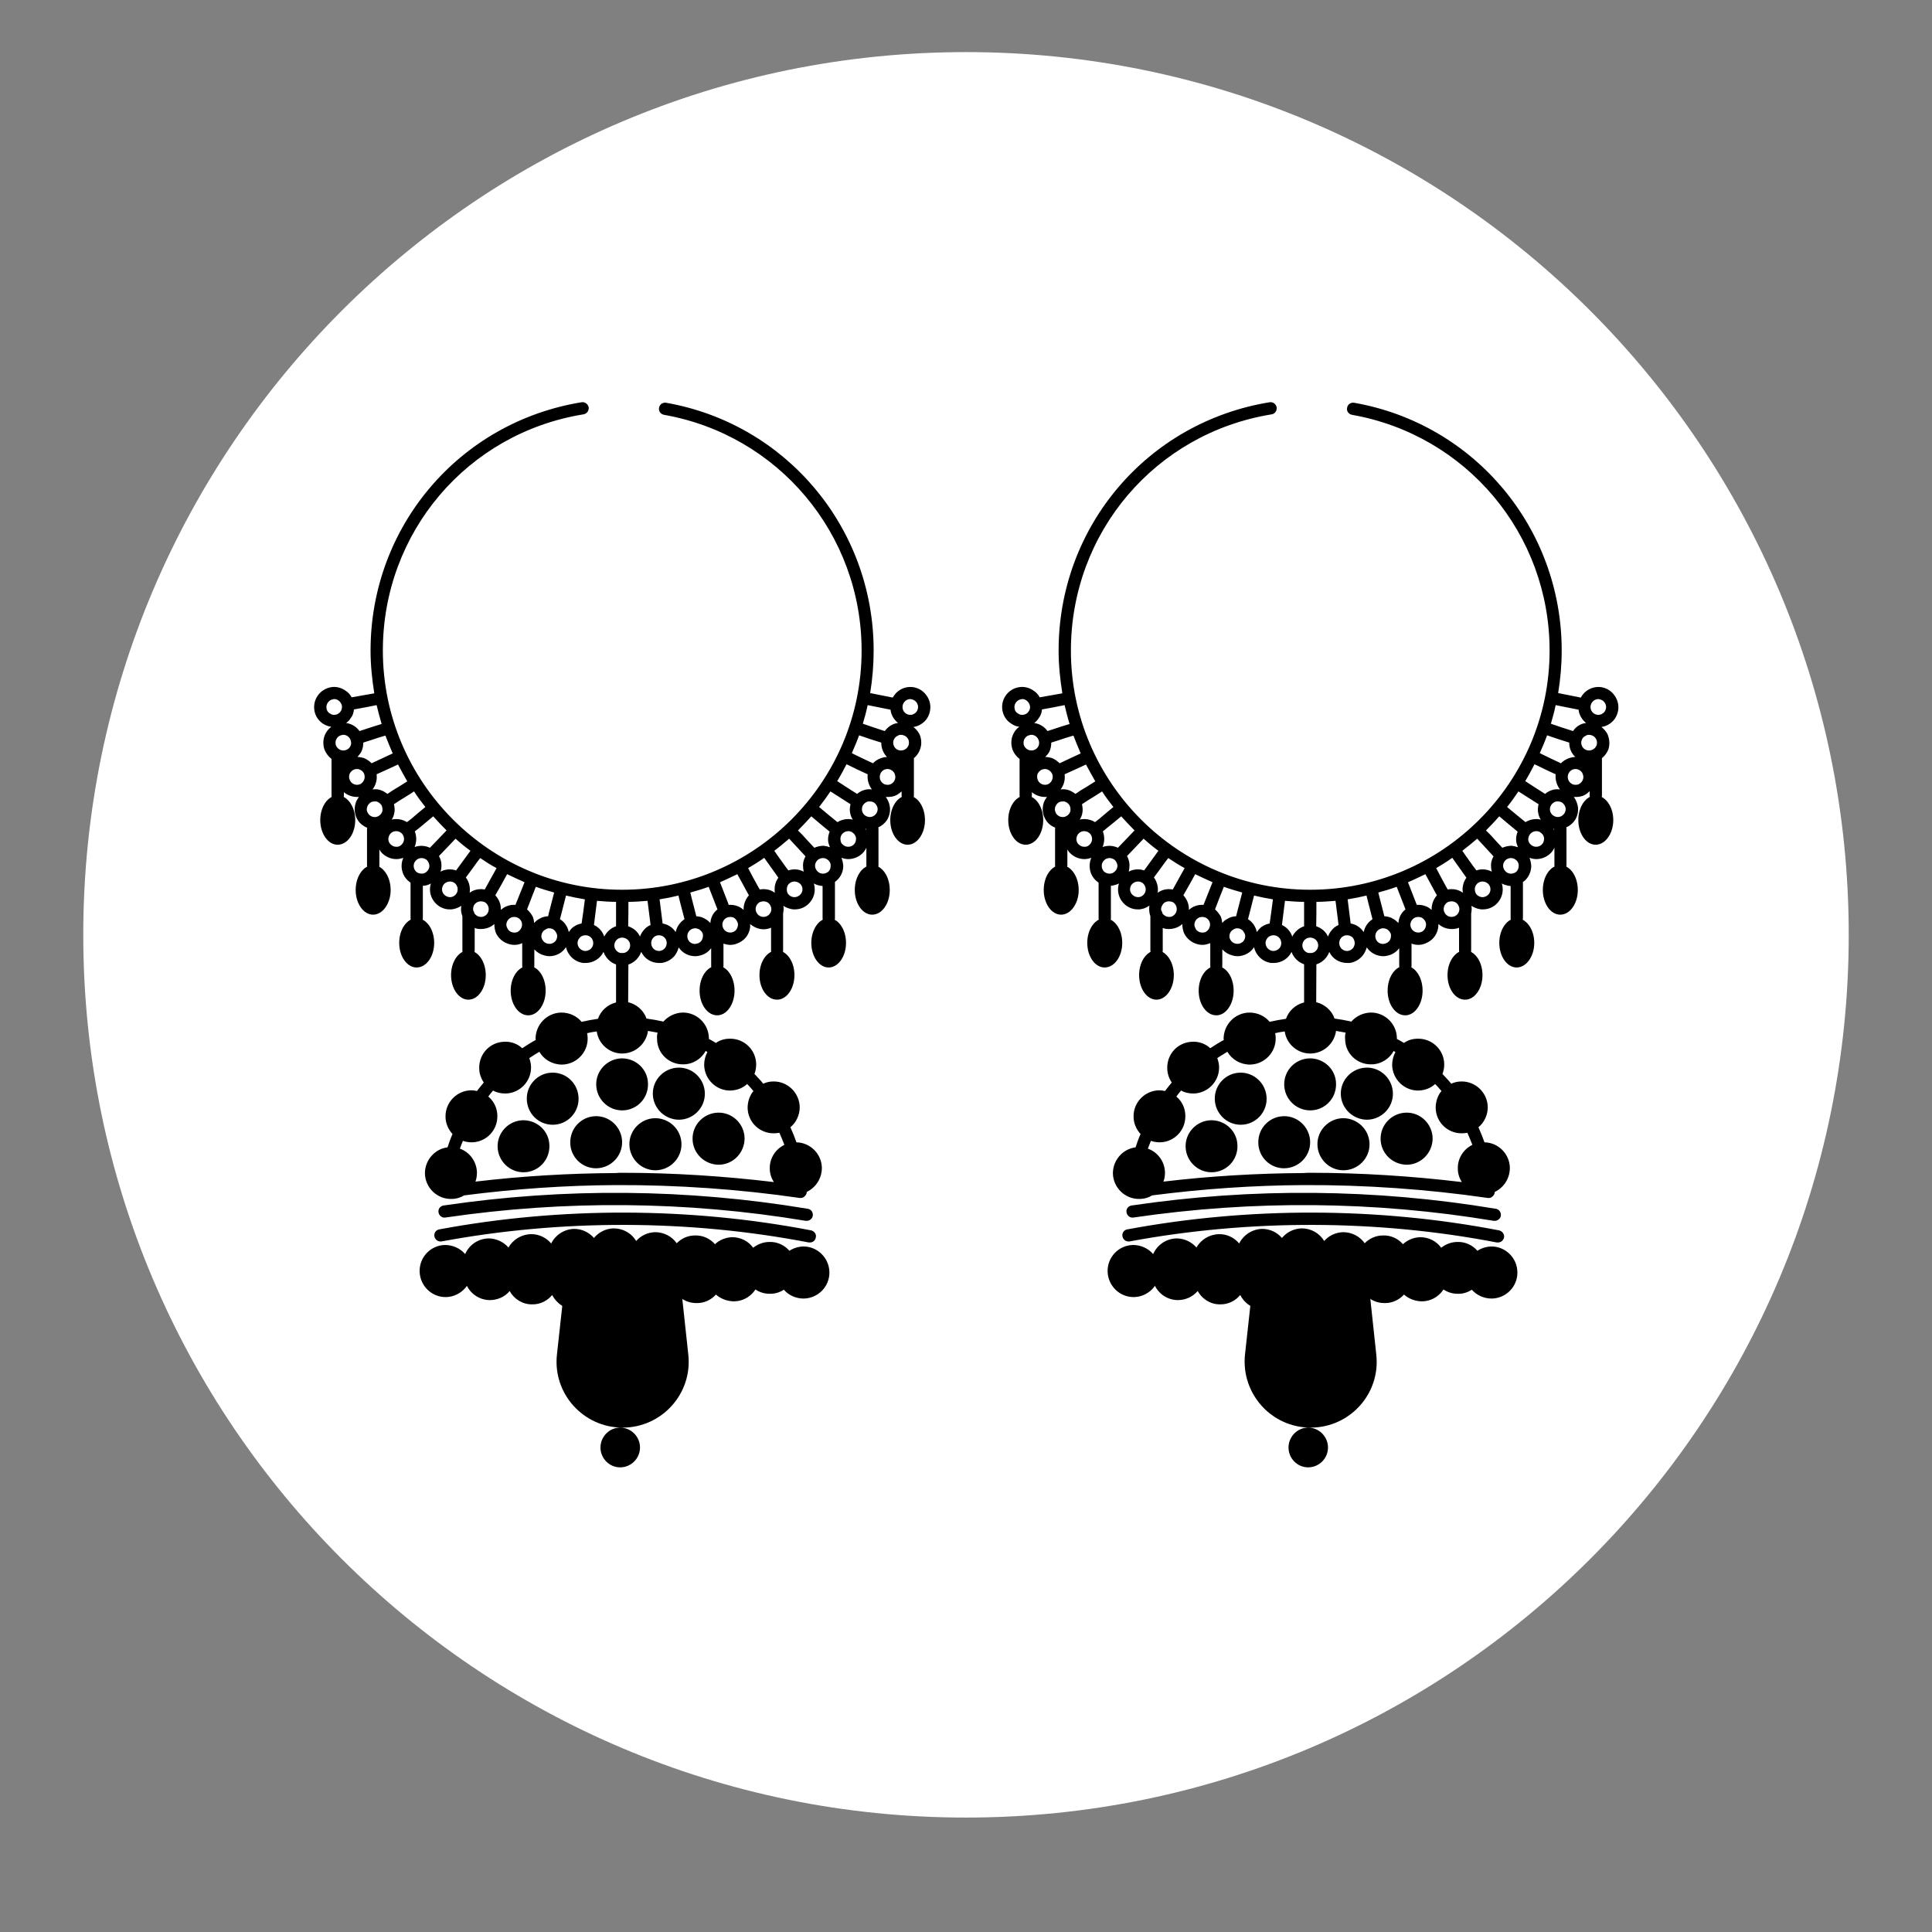
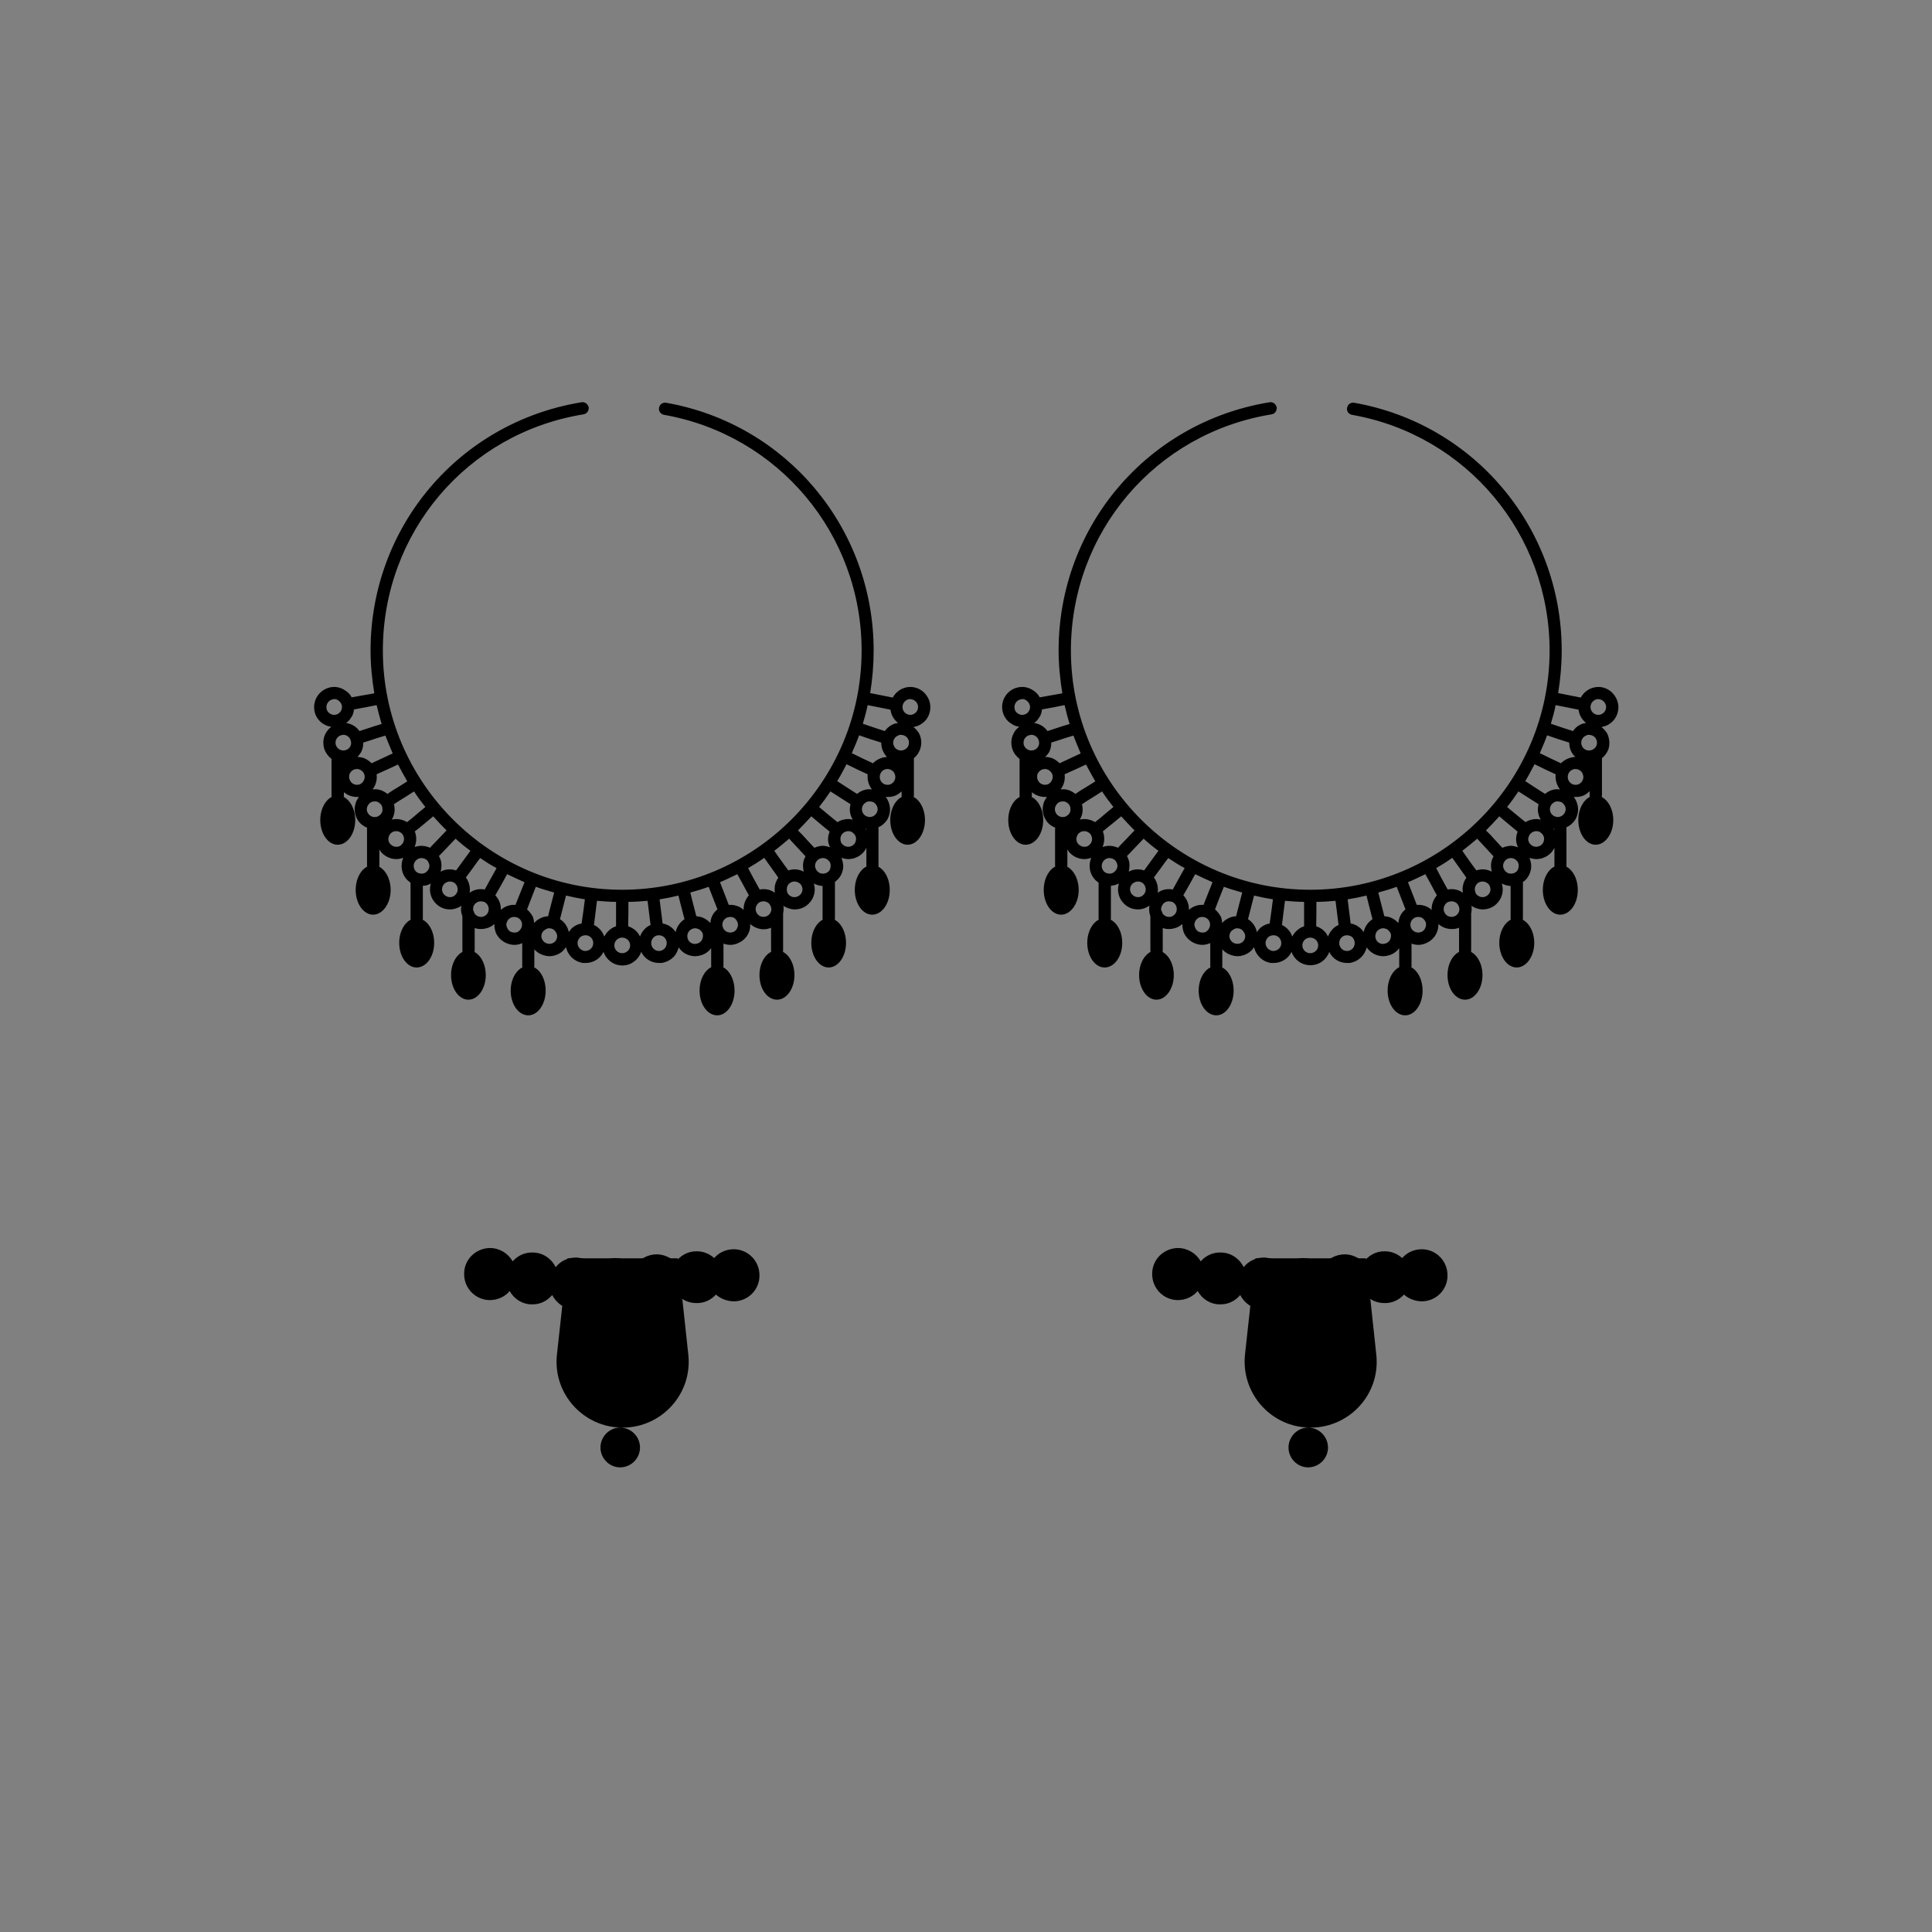
<svg xmlns="http://www.w3.org/2000/svg" width="40" zoomAndPan="magnify" viewBox="0 0 30 30" height="40" preserveAspectRatio="xMidYMid meet" version="1.0">
  <rect x="0" y="0" width="30" height="30" fill="#808080" stroke="none" />
  <defs>
    <clipPath id="e5161ad55d">
-       <path d="M 1.293 0.809 L 28.707 0.809 L 28.707 28.223 L 1.293 28.223 Z M 1.293 0.809 " clip-rule="nonzero" />
-     </clipPath>
+       </clipPath>
    <clipPath id="d28b86fa1d">
      <path d="M 15 0.809 C 7.43 0.809 1.293 6.945 1.293 14.516 C 1.293 22.086 7.43 28.223 15 28.223 C 22.57 28.223 28.707 22.086 28.707 14.516 C 28.707 6.945 22.57 0.809 15 0.809 Z M 15 0.809 " clip-rule="nonzero" />
    </clipPath>
    <clipPath id="036068a778">
      <path d="M 4.852 6.238 L 15 6.238 L 15 21 L 4.852 21 Z M 4.852 6.238 " clip-rule="nonzero" />
    </clipPath>
    <clipPath id="d4f3bee26e">
      <path d="M 4.852 12 L 15 12 L 15 22.93 L 4.852 22.93 Z M 4.852 12 " clip-rule="nonzero" />
    </clipPath>
    <clipPath id="47011ac60a">
      <path d="M 15 6.238 L 25.172 6.238 L 25.172 21 L 15 21 Z M 15 6.238 " clip-rule="nonzero" />
    </clipPath>
    <clipPath id="01e5b41f62">
      <path d="M 15 12 L 25.172 12 L 25.172 22.93 L 15 22.93 Z M 15 12 " clip-rule="nonzero" />
    </clipPath>
  </defs>
  <g clip-path="url(#e5161ad55d)">
    <g clip-path="url(#d28b86fa1d)">
      <path fill="#ffffff" d="M 1.293 0.809 L 28.707 0.809 L 28.707 28.223 L 1.293 28.223 Z M 1.293 0.809 " fill-opacity="1" fill-rule="nonzero" />
    </g>
  </g>
  <g clip-path="url(#036068a778)">
    <path fill="#000000" d="M 14.391 10.805 C 14.344 10.734 14.273 10.688 14.191 10.672 C 14.055 10.648 13.926 10.715 13.863 10.832 C 13.746 10.809 13.629 10.785 13.512 10.762 C 13.547 10.547 13.566 10.328 13.566 10.102 C 13.566 8.199 12.211 6.582 10.344 6.254 C 10.293 6.246 10.242 6.277 10.234 6.332 C 10.223 6.383 10.258 6.43 10.309 6.441 C 12.086 6.754 13.379 8.293 13.379 10.102 C 13.379 12.148 11.711 13.816 9.66 13.816 C 7.613 13.816 5.945 12.148 5.945 10.102 C 5.945 8.27 7.254 6.727 9.059 6.434 C 9.113 6.426 9.148 6.375 9.141 6.324 C 9.129 6.273 9.082 6.238 9.031 6.246 C 7.133 6.555 5.754 8.176 5.754 10.102 C 5.754 10.328 5.777 10.547 5.812 10.766 C 5.695 10.785 5.578 10.809 5.461 10.828 C 5.438 10.785 5.406 10.75 5.363 10.723 C 5.297 10.676 5.211 10.656 5.133 10.672 C 4.961 10.707 4.852 10.867 4.883 11.039 C 4.898 11.121 4.945 11.191 5.016 11.238 C 5.055 11.262 5.098 11.281 5.145 11.285 C 5.105 11.316 5.074 11.352 5.055 11.391 C 5.016 11.465 5.012 11.551 5.035 11.629 C 5.059 11.695 5.098 11.746 5.148 11.785 L 5.148 12.352 C 5.148 12.402 5.191 12.445 5.246 12.445 C 5.297 12.445 5.34 12.402 5.34 12.352 L 5.34 12.301 C 5.395 12.348 5.469 12.375 5.543 12.375 C 5.555 12.375 5.562 12.375 5.574 12.375 C 5.547 12.41 5.523 12.453 5.516 12.496 C 5.496 12.578 5.512 12.664 5.555 12.734 C 5.59 12.789 5.641 12.828 5.703 12.855 C 5.699 12.859 5.699 12.863 5.699 12.871 L 5.699 13.438 C 5.699 13.488 5.742 13.531 5.793 13.531 C 5.848 13.531 5.891 13.488 5.891 13.438 L 5.891 13.191 C 5.898 13.203 5.906 13.215 5.914 13.227 C 5.977 13.301 6.066 13.34 6.156 13.34 C 6.191 13.34 6.227 13.332 6.262 13.32 C 6.211 13.438 6.234 13.578 6.332 13.672 C 6.348 13.684 6.359 13.695 6.375 13.707 L 6.375 14.258 C 6.375 14.312 6.418 14.355 6.473 14.355 C 6.523 14.355 6.566 14.312 6.566 14.258 L 6.566 13.754 C 6.609 13.754 6.652 13.742 6.691 13.719 C 6.652 13.844 6.695 13.98 6.805 14.062 C 6.859 14.102 6.922 14.121 6.984 14.121 C 7.004 14.121 7.02 14.121 7.035 14.117 C 7.082 14.109 7.125 14.09 7.164 14.066 C 7.152 14.121 7.16 14.176 7.18 14.227 L 7.18 14.758 C 7.18 14.812 7.223 14.855 7.273 14.855 C 7.328 14.855 7.371 14.812 7.371 14.758 L 7.371 14.41 C 7.402 14.422 7.434 14.426 7.469 14.426 C 7.496 14.426 7.527 14.422 7.555 14.414 C 7.602 14.402 7.641 14.379 7.676 14.348 C 7.676 14.395 7.684 14.438 7.699 14.484 C 7.734 14.559 7.793 14.617 7.871 14.648 C 7.91 14.664 7.949 14.672 7.988 14.672 C 8.027 14.672 8.07 14.664 8.109 14.645 L 8.109 15 C 8.109 15.051 8.152 15.094 8.203 15.094 C 8.254 15.094 8.297 15.051 8.297 15 L 8.297 14.742 C 8.34 14.789 8.391 14.82 8.453 14.836 C 8.48 14.844 8.504 14.848 8.531 14.848 C 8.586 14.848 8.641 14.832 8.688 14.805 C 8.73 14.781 8.762 14.746 8.789 14.707 C 8.816 14.832 8.918 14.934 9.055 14.953 C 9.066 14.953 9.078 14.953 9.094 14.953 C 9.211 14.953 9.32 14.887 9.371 14.781 C 9.414 14.902 9.527 14.992 9.664 14.992 C 9.801 14.992 9.914 14.902 9.957 14.781 C 10.008 14.887 10.113 14.953 10.234 14.953 C 10.246 14.953 10.262 14.953 10.273 14.953 C 10.355 14.941 10.43 14.898 10.48 14.836 C 10.508 14.797 10.527 14.754 10.539 14.711 C 10.594 14.797 10.691 14.848 10.797 14.848 C 10.82 14.848 10.848 14.844 10.875 14.836 C 10.941 14.82 11 14.781 11.043 14.723 L 11.043 15 C 11.043 15.051 11.086 15.094 11.137 15.094 C 11.191 15.094 11.234 15.051 11.234 15 L 11.234 14.652 C 11.266 14.664 11.305 14.672 11.34 14.672 C 11.379 14.672 11.418 14.664 11.453 14.648 C 11.531 14.617 11.594 14.559 11.625 14.484 C 11.645 14.441 11.652 14.395 11.648 14.348 C 11.707 14.398 11.781 14.43 11.859 14.43 C 11.895 14.43 11.934 14.422 11.973 14.406 L 11.973 14.762 C 11.973 14.812 12.016 14.855 12.066 14.855 C 12.121 14.855 12.16 14.812 12.16 14.762 L 12.16 14.195 C 12.16 14.191 12.16 14.188 12.16 14.184 C 12.168 14.145 12.172 14.105 12.164 14.066 C 12.203 14.09 12.246 14.109 12.293 14.117 C 12.309 14.121 12.324 14.121 12.34 14.121 C 12.406 14.121 12.469 14.102 12.523 14.062 C 12.633 13.98 12.676 13.844 12.637 13.719 C 12.68 13.742 12.727 13.754 12.773 13.758 L 12.773 14.258 C 12.773 14.312 12.816 14.355 12.871 14.355 C 12.922 14.355 12.965 14.312 12.965 14.258 L 12.965 13.695 C 12.973 13.688 12.984 13.68 12.992 13.672 C 13.055 13.617 13.09 13.539 13.094 13.457 C 13.094 13.41 13.082 13.363 13.066 13.32 C 13.102 13.332 13.137 13.34 13.172 13.34 C 13.262 13.34 13.352 13.301 13.414 13.227 C 13.43 13.207 13.441 13.188 13.453 13.164 L 13.453 13.438 C 13.453 13.488 13.492 13.531 13.547 13.531 C 13.598 13.531 13.641 13.488 13.641 13.438 L 13.641 12.871 C 13.641 12.863 13.641 12.855 13.637 12.848 C 13.691 12.824 13.738 12.785 13.773 12.734 C 13.816 12.664 13.832 12.578 13.812 12.5 C 13.801 12.453 13.781 12.41 13.754 12.375 C 13.762 12.375 13.773 12.375 13.785 12.375 C 13.82 12.375 13.855 12.371 13.891 12.359 C 13.934 12.344 13.969 12.316 14 12.289 L 14 12.352 C 14 12.402 14.043 12.445 14.098 12.445 C 14.148 12.445 14.191 12.406 14.191 12.352 L 14.191 11.785 C 14.191 11.781 14.191 11.777 14.191 11.773 C 14.234 11.738 14.27 11.688 14.289 11.629 C 14.316 11.551 14.309 11.465 14.273 11.391 C 14.25 11.352 14.219 11.316 14.184 11.289 C 14.23 11.281 14.273 11.266 14.312 11.238 C 14.383 11.191 14.426 11.121 14.441 11.039 C 14.457 10.957 14.438 10.871 14.391 10.805 Z M 13.531 12.684 C 13.5 12.691 13.469 12.684 13.441 12.668 C 13.414 12.652 13.395 12.625 13.387 12.594 C 13.379 12.559 13.387 12.527 13.402 12.5 C 13.422 12.473 13.449 12.453 13.48 12.445 C 13.488 12.445 13.496 12.445 13.508 12.445 C 13.527 12.445 13.551 12.449 13.57 12.461 C 13.598 12.48 13.617 12.508 13.625 12.539 C 13.633 12.57 13.625 12.602 13.609 12.629 C 13.59 12.656 13.566 12.676 13.531 12.684 Z M 13.004 12.766 C 12.906 12.688 12.812 12.609 12.719 12.531 C 12.781 12.453 12.84 12.371 12.895 12.289 C 13 12.355 13.102 12.422 13.207 12.488 C 13.195 12.535 13.191 12.586 13.203 12.633 C 13.211 12.668 13.223 12.699 13.242 12.727 C 13.16 12.707 13.074 12.723 13.004 12.766 Z M 13.438 12.262 C 13.391 12.273 13.344 12.297 13.309 12.328 C 13.203 12.262 13.102 12.195 13 12.129 C 13.051 12.047 13.098 11.957 13.145 11.867 C 13.254 11.922 13.363 11.973 13.473 12.023 C 13.465 12.109 13.488 12.191 13.539 12.258 C 13.504 12.254 13.473 12.254 13.438 12.262 Z M 13.555 11.852 C 13.445 11.801 13.336 11.75 13.227 11.695 C 13.266 11.605 13.305 11.516 13.34 11.418 C 13.453 11.457 13.566 11.496 13.684 11.531 C 13.684 11.617 13.715 11.695 13.773 11.754 C 13.691 11.758 13.613 11.793 13.555 11.852 Z M 14.109 11.57 C 14.086 11.633 14.02 11.668 13.953 11.648 C 13.891 11.629 13.855 11.559 13.875 11.496 C 13.887 11.465 13.906 11.438 13.938 11.426 C 13.953 11.414 13.973 11.41 13.992 11.41 C 14.004 11.41 14.016 11.414 14.031 11.418 C 14.062 11.426 14.086 11.449 14.102 11.477 C 14.117 11.508 14.117 11.539 14.109 11.57 Z M 13.828 11.02 C 13.836 11.102 13.883 11.176 13.945 11.227 C 13.914 11.23 13.883 11.238 13.852 11.254 C 13.805 11.277 13.77 11.312 13.738 11.352 C 13.625 11.316 13.512 11.277 13.398 11.238 C 13.426 11.145 13.453 11.047 13.473 10.949 C 13.594 10.973 13.711 10.996 13.828 11.02 Z M 12.598 12.676 C 12.691 12.754 12.785 12.836 12.883 12.914 C 12.863 12.961 12.855 13.008 12.859 13.059 C 12.863 13.094 12.875 13.125 12.887 13.156 C 12.855 13.145 12.824 13.137 12.789 13.133 C 12.738 13.133 12.691 13.145 12.645 13.164 C 12.582 13.098 12.52 13.031 12.457 12.961 L 12.391 12.895 C 12.461 12.824 12.531 12.75 12.598 12.676 Z M 12.242 13.516 C 12.207 13.473 12.176 13.426 12.145 13.383 C 12.105 13.328 12.062 13.27 12.023 13.211 C 12.102 13.152 12.18 13.086 12.254 13.023 L 12.316 13.09 C 12.379 13.16 12.445 13.227 12.508 13.297 C 12.484 13.34 12.469 13.387 12.469 13.434 C 12.469 13.469 12.473 13.504 12.48 13.535 C 12.406 13.496 12.32 13.488 12.242 13.516 Z M 12.031 13.863 C 11.965 13.812 11.879 13.797 11.797 13.812 L 11.762 13.75 C 11.711 13.66 11.664 13.57 11.617 13.48 C 11.703 13.43 11.785 13.379 11.867 13.32 C 11.91 13.379 11.949 13.438 11.992 13.496 C 12.023 13.539 12.055 13.582 12.086 13.629 C 12.059 13.668 12.039 13.711 12.031 13.762 C 12.027 13.793 12.027 13.828 12.031 13.863 Z M 7.527 13.812 C 7.445 13.797 7.359 13.812 7.293 13.863 C 7.305 13.777 7.285 13.695 7.234 13.625 C 7.297 13.543 7.355 13.461 7.414 13.379 L 7.457 13.324 C 7.539 13.379 7.621 13.434 7.711 13.48 C 7.648 13.594 7.586 13.703 7.527 13.812 Z M 6.84 13.535 C 6.852 13.504 6.855 13.469 6.855 13.434 C 6.855 13.383 6.84 13.336 6.816 13.293 C 6.902 13.203 6.988 13.113 7.074 13.023 C 7.148 13.09 7.223 13.152 7.305 13.211 L 7.262 13.27 C 7.203 13.352 7.141 13.434 7.082 13.516 C 7 13.488 6.914 13.496 6.84 13.535 Z M 6.934 12.895 C 6.848 12.984 6.762 13.074 6.676 13.164 C 6.602 13.129 6.516 13.125 6.438 13.152 C 6.469 13.078 6.473 12.992 6.441 12.91 L 6.512 12.855 C 6.582 12.797 6.656 12.734 6.727 12.676 C 6.793 12.75 6.863 12.824 6.934 12.895 Z M 5.223 11.477 C 5.238 11.449 5.262 11.426 5.293 11.418 C 5.305 11.414 5.32 11.41 5.332 11.41 C 5.383 11.41 5.43 11.445 5.445 11.496 C 5.469 11.559 5.434 11.629 5.367 11.648 C 5.305 11.668 5.238 11.633 5.215 11.57 C 5.207 11.539 5.207 11.508 5.223 11.477 Z M 5.609 11.676 C 5.633 11.629 5.641 11.578 5.641 11.531 L 5.738 11.5 C 5.82 11.473 5.902 11.445 5.984 11.422 C 6.02 11.516 6.059 11.605 6.098 11.699 C 5.988 11.75 5.879 11.801 5.77 11.852 C 5.734 11.816 5.695 11.789 5.648 11.77 C 5.617 11.762 5.582 11.754 5.551 11.754 C 5.57 11.73 5.594 11.703 5.609 11.676 Z M 5.848 12.023 C 5.961 11.973 6.07 11.922 6.18 11.871 C 6.227 11.957 6.273 12.047 6.324 12.133 C 6.25 12.18 6.176 12.227 6.098 12.273 L 6.016 12.328 C 5.977 12.297 5.934 12.273 5.887 12.262 C 5.852 12.254 5.816 12.254 5.785 12.258 C 5.836 12.191 5.859 12.109 5.848 12.023 Z M 6.117 12.488 L 6.199 12.434 C 6.277 12.387 6.352 12.34 6.43 12.289 C 6.484 12.375 6.543 12.453 6.605 12.531 C 6.535 12.59 6.461 12.648 6.391 12.711 L 6.32 12.766 C 6.25 12.723 6.164 12.707 6.082 12.727 C 6.102 12.699 6.113 12.668 6.121 12.633 C 6.133 12.586 6.129 12.535 6.117 12.488 Z M 5.926 11.242 C 5.844 11.266 5.762 11.293 5.68 11.32 L 5.582 11.352 C 5.531 11.281 5.457 11.238 5.375 11.227 C 5.402 11.207 5.426 11.184 5.445 11.152 C 5.477 11.113 5.492 11.066 5.496 11.016 C 5.613 10.996 5.73 10.973 5.848 10.949 C 5.871 11.047 5.898 11.145 5.926 11.242 Z M 5.07 11 C 5.059 10.938 5.102 10.871 5.168 10.859 C 5.172 10.859 5.18 10.855 5.188 10.855 C 5.215 10.855 5.238 10.863 5.258 10.879 C 5.285 10.898 5.301 10.926 5.309 10.957 C 5.312 10.988 5.309 11.02 5.289 11.047 C 5.27 11.074 5.242 11.094 5.211 11.098 C 5.18 11.105 5.148 11.098 5.121 11.078 C 5.094 11.062 5.074 11.035 5.07 11 Z M 5.434 12.117 C 5.418 12.086 5.418 12.055 5.426 12.023 C 5.438 11.992 5.461 11.969 5.488 11.953 C 5.508 11.945 5.523 11.941 5.543 11.941 C 5.586 11.941 5.633 11.969 5.652 12.012 C 5.68 12.074 5.652 12.145 5.594 12.176 C 5.531 12.203 5.461 12.176 5.434 12.117 Z M 5.699 12.539 C 5.707 12.508 5.727 12.48 5.754 12.461 C 5.773 12.449 5.793 12.445 5.816 12.445 C 5.824 12.445 5.836 12.445 5.844 12.445 C 5.875 12.453 5.902 12.473 5.922 12.5 C 5.938 12.527 5.941 12.559 5.938 12.594 C 5.93 12.625 5.91 12.652 5.883 12.668 C 5.855 12.688 5.82 12.691 5.789 12.684 C 5.758 12.676 5.73 12.656 5.715 12.629 C 5.695 12.602 5.691 12.57 5.699 12.539 Z M 6.141 13.148 C 6.109 13.145 6.082 13.129 6.059 13.105 C 6.039 13.082 6.027 13.051 6.031 13.016 C 6.035 12.984 6.051 12.953 6.074 12.934 C 6.098 12.914 6.125 12.906 6.152 12.906 C 6.188 12.906 6.223 12.922 6.246 12.949 C 6.289 13.004 6.281 13.078 6.23 13.121 C 6.207 13.145 6.176 13.152 6.141 13.148 Z M 6.633 13.527 C 6.613 13.551 6.582 13.566 6.551 13.566 C 6.516 13.566 6.484 13.555 6.461 13.535 C 6.414 13.488 6.41 13.41 6.457 13.363 C 6.48 13.336 6.512 13.324 6.547 13.324 C 6.574 13.324 6.605 13.336 6.629 13.355 C 6.652 13.379 6.664 13.41 6.668 13.441 C 6.668 13.473 6.656 13.504 6.633 13.527 Z M 7.082 13.883 C 7.066 13.906 7.035 13.926 7.004 13.93 C 6.973 13.934 6.941 13.926 6.914 13.906 C 6.859 13.867 6.848 13.793 6.887 13.738 C 6.91 13.707 6.949 13.688 6.984 13.688 C 7.012 13.688 7.035 13.695 7.059 13.711 C 7.109 13.75 7.125 13.828 7.082 13.883 Z M 7.574 14.176 C 7.559 14.203 7.535 14.223 7.5 14.234 C 7.473 14.242 7.438 14.238 7.41 14.223 C 7.391 14.211 7.379 14.199 7.367 14.184 C 7.363 14.164 7.359 14.152 7.348 14.137 C 7.344 14.109 7.348 14.082 7.359 14.059 C 7.383 14.016 7.426 13.996 7.469 13.996 C 7.488 13.996 7.508 14 7.527 14.008 C 7.586 14.043 7.605 14.117 7.574 14.176 Z M 7.777 14.129 C 7.781 14.047 7.75 13.965 7.691 13.902 C 7.754 13.793 7.816 13.684 7.875 13.574 C 7.965 13.617 8.055 13.66 8.145 13.699 C 8.098 13.816 8.051 13.934 8.004 14.051 C 7.957 14.047 7.906 14.055 7.863 14.074 C 7.832 14.086 7.805 14.105 7.777 14.129 Z M 8.098 14.402 C 8.086 14.434 8.062 14.457 8.035 14.473 C 8.004 14.484 7.973 14.484 7.941 14.473 C 7.91 14.461 7.887 14.438 7.875 14.406 C 7.859 14.379 7.859 14.344 7.871 14.316 C 7.883 14.285 7.906 14.262 7.938 14.246 C 7.953 14.242 7.969 14.238 7.984 14.238 C 8 14.238 8.016 14.242 8.031 14.246 C 8.059 14.258 8.086 14.281 8.098 14.312 C 8.109 14.34 8.109 14.375 8.098 14.402 Z M 8.293 14.332 C 8.293 14.301 8.285 14.266 8.273 14.234 C 8.25 14.191 8.219 14.152 8.184 14.121 C 8.23 14.004 8.273 13.887 8.32 13.77 C 8.414 13.805 8.512 13.832 8.605 13.859 C 8.578 13.965 8.551 14.07 8.523 14.176 L 8.512 14.227 C 8.461 14.23 8.414 14.242 8.371 14.27 C 8.34 14.285 8.316 14.309 8.293 14.332 Z M 8.648 14.566 C 8.641 14.598 8.621 14.625 8.59 14.641 C 8.562 14.656 8.531 14.66 8.5 14.652 C 8.469 14.645 8.441 14.625 8.426 14.598 C 8.406 14.57 8.402 14.539 8.41 14.508 C 8.418 14.477 8.438 14.449 8.469 14.434 C 8.484 14.422 8.508 14.414 8.527 14.414 C 8.539 14.414 8.551 14.418 8.559 14.418 C 8.59 14.426 8.617 14.445 8.633 14.477 C 8.652 14.504 8.656 14.535 8.648 14.566 Z M 8.832 14.473 C 8.816 14.391 8.766 14.316 8.695 14.273 L 8.707 14.227 C 8.734 14.121 8.762 14.012 8.789 13.906 C 8.887 13.93 8.984 13.949 9.082 13.965 C 9.066 14.09 9.051 14.215 9.031 14.34 C 8.984 14.348 8.938 14.367 8.898 14.398 C 8.871 14.418 8.852 14.445 8.832 14.473 Z M 9.211 14.66 C 9.203 14.727 9.141 14.773 9.074 14.766 C 9.008 14.754 8.961 14.695 8.969 14.629 C 8.973 14.598 8.992 14.566 9.016 14.547 C 9.039 14.531 9.062 14.523 9.09 14.523 C 9.094 14.523 9.102 14.523 9.105 14.523 C 9.172 14.531 9.219 14.59 9.211 14.66 Z M 9.383 14.543 C 9.355 14.461 9.297 14.398 9.223 14.363 C 9.238 14.238 9.254 14.113 9.27 13.988 C 9.367 13.996 9.469 14.004 9.566 14.004 C 9.566 14.133 9.566 14.258 9.566 14.383 C 9.484 14.41 9.422 14.469 9.383 14.543 Z M 9.66 14.801 C 9.594 14.801 9.539 14.746 9.539 14.68 C 9.539 14.613 9.594 14.559 9.66 14.559 C 9.73 14.559 9.785 14.613 9.785 14.68 C 9.785 14.746 9.73 14.801 9.66 14.801 Z M 9.988 14.453 C 9.965 14.48 9.949 14.512 9.938 14.543 C 9.902 14.465 9.836 14.41 9.754 14.383 C 9.758 14.258 9.758 14.133 9.758 14.004 C 9.855 14.004 9.957 13.996 10.055 13.988 C 10.07 14.113 10.086 14.238 10.102 14.363 C 10.055 14.383 10.016 14.414 9.988 14.453 Z M 10.328 14.719 C 10.309 14.742 10.281 14.762 10.246 14.766 C 10.18 14.773 10.121 14.727 10.113 14.66 C 10.109 14.625 10.117 14.594 10.137 14.57 C 10.156 14.543 10.184 14.527 10.219 14.523 C 10.223 14.523 10.227 14.523 10.234 14.523 C 10.258 14.523 10.285 14.531 10.305 14.547 C 10.332 14.566 10.348 14.598 10.352 14.629 C 10.355 14.66 10.348 14.691 10.328 14.719 Z M 10.492 14.473 C 10.473 14.445 10.449 14.418 10.422 14.398 C 10.383 14.367 10.336 14.348 10.289 14.34 C 10.273 14.215 10.258 14.09 10.242 13.965 C 10.344 13.949 10.438 13.93 10.535 13.906 L 10.562 14.016 C 10.586 14.102 10.605 14.188 10.629 14.273 C 10.559 14.32 10.508 14.391 10.492 14.473 Z M 10.898 14.598 C 10.883 14.625 10.855 14.645 10.824 14.652 C 10.758 14.672 10.691 14.633 10.676 14.566 C 10.66 14.5 10.699 14.434 10.766 14.418 C 10.773 14.414 10.785 14.414 10.793 14.414 C 10.816 14.414 10.836 14.422 10.855 14.43 C 10.883 14.449 10.906 14.473 10.914 14.504 C 10.918 14.539 10.914 14.57 10.898 14.598 Z M 10.953 14.27 C 10.91 14.242 10.859 14.23 10.812 14.227 C 10.789 14.141 10.77 14.055 10.746 13.969 L 10.719 13.859 C 10.816 13.832 10.91 13.805 11.004 13.77 C 11.043 13.871 11.082 13.969 11.121 14.07 L 11.141 14.121 C 11.074 14.172 11.035 14.25 11.031 14.332 C 11.008 14.309 10.98 14.285 10.953 14.27 Z M 11.449 14.406 C 11.438 14.438 11.414 14.461 11.383 14.473 C 11.32 14.496 11.25 14.465 11.227 14.406 C 11.227 14.402 11.223 14.398 11.223 14.395 C 11.203 14.336 11.234 14.27 11.293 14.246 C 11.309 14.242 11.324 14.238 11.34 14.238 C 11.355 14.238 11.371 14.242 11.387 14.246 C 11.418 14.262 11.438 14.285 11.449 14.316 C 11.465 14.344 11.461 14.379 11.449 14.406 Z M 11.316 14.051 L 11.297 14 C 11.258 13.902 11.219 13.801 11.18 13.699 C 11.273 13.66 11.359 13.617 11.449 13.574 C 11.496 13.66 11.547 13.75 11.594 13.84 L 11.629 13.902 C 11.574 13.965 11.543 14.047 11.547 14.129 C 11.52 14.105 11.492 14.086 11.461 14.074 C 11.414 14.055 11.367 14.047 11.316 14.051 Z M 11.914 14.223 C 11.855 14.254 11.781 14.234 11.75 14.176 C 11.715 14.117 11.738 14.043 11.797 14.008 C 11.816 14 11.836 13.996 11.855 13.996 C 11.898 13.996 11.941 14.016 11.961 14.059 C 11.996 14.117 11.973 14.191 11.914 14.223 Z M 12.41 13.906 C 12.383 13.926 12.352 13.934 12.32 13.93 C 12.285 13.926 12.258 13.906 12.238 13.883 C 12.219 13.855 12.215 13.824 12.219 13.789 C 12.223 13.758 12.238 13.73 12.266 13.711 C 12.289 13.695 12.312 13.688 12.336 13.688 C 12.375 13.688 12.414 13.707 12.438 13.738 C 12.477 13.793 12.465 13.867 12.41 13.906 Z M 12.656 13.441 C 12.656 13.41 12.672 13.379 12.695 13.355 C 12.719 13.336 12.746 13.324 12.777 13.324 C 12.781 13.324 12.781 13.324 12.781 13.324 C 12.816 13.324 12.844 13.34 12.867 13.363 C 12.891 13.387 12.902 13.418 12.898 13.449 C 12.898 13.48 12.887 13.512 12.863 13.535 C 12.812 13.578 12.734 13.578 12.691 13.527 C 12.668 13.504 12.656 13.473 12.656 13.441 Z M 13.266 13.105 C 13.223 13.156 13.145 13.164 13.094 13.121 C 13.066 13.102 13.051 13.07 13.051 13.039 C 13.047 13.008 13.055 12.977 13.078 12.949 C 13.102 12.922 13.137 12.906 13.172 12.906 C 13.199 12.906 13.227 12.914 13.246 12.934 C 13.273 12.953 13.289 12.984 13.293 13.016 C 13.293 13.051 13.285 13.082 13.266 13.105 Z M 13.438 12.867 C 13.441 12.871 13.445 12.871 13.449 12.871 L 13.449 12.891 C 13.445 12.883 13.441 12.875 13.438 12.867 Z M 13.891 12.117 C 13.879 12.145 13.852 12.168 13.824 12.18 C 13.793 12.191 13.758 12.188 13.73 12.176 C 13.668 12.145 13.645 12.074 13.672 12.012 C 13.691 11.969 13.734 11.941 13.781 11.941 C 13.801 11.941 13.816 11.945 13.832 11.953 C 13.863 11.969 13.887 11.992 13.895 12.023 C 13.906 12.055 13.906 12.086 13.891 12.117 Z M 14.254 11 C 14.246 11.035 14.23 11.062 14.203 11.078 C 14.176 11.098 14.145 11.105 14.113 11.098 C 14.047 11.086 14.004 11.023 14.016 10.957 C 14.027 10.898 14.078 10.855 14.137 10.855 C 14.141 10.855 14.148 10.859 14.156 10.859 C 14.223 10.871 14.266 10.938 14.254 11 Z M 11.793 19.809 C 11.793 20.031 11.609 20.211 11.387 20.207 C 11.281 20.203 11.188 20.164 11.117 20.102 C 11.043 20.184 10.934 20.238 10.812 20.234 C 10.699 20.234 10.598 20.188 10.527 20.113 C 10.453 20.219 10.328 20.285 10.188 20.285 C 10.074 20.281 9.969 20.23 9.895 20.152 C 9.824 20.27 9.695 20.348 9.547 20.344 C 9.422 20.344 9.312 20.285 9.242 20.195 C 9.164 20.281 9.055 20.336 8.934 20.336 C 8.773 20.332 8.641 20.238 8.574 20.109 C 8.5 20.199 8.387 20.258 8.258 20.254 C 8.109 20.254 7.98 20.168 7.914 20.047 C 7.84 20.137 7.727 20.188 7.602 20.188 C 7.379 20.184 7.203 20 7.207 19.777 C 7.207 19.555 7.391 19.379 7.613 19.379 C 7.766 19.383 7.891 19.465 7.961 19.586 C 8.035 19.5 8.148 19.445 8.27 19.449 C 8.43 19.449 8.562 19.543 8.629 19.676 C 8.703 19.582 8.816 19.527 8.945 19.527 C 9.066 19.531 9.176 19.586 9.25 19.676 C 9.324 19.59 9.434 19.535 9.559 19.535 C 9.676 19.539 9.777 19.59 9.852 19.672 C 9.922 19.551 10.055 19.477 10.203 19.477 C 10.312 19.48 10.414 19.527 10.488 19.602 C 10.562 19.496 10.684 19.426 10.824 19.43 C 10.926 19.43 11.02 19.473 11.09 19.535 C 11.164 19.449 11.273 19.398 11.398 19.398 C 11.621 19.402 11.797 19.586 11.793 19.809 Z M 11.793 19.809 " fill-opacity="1" fill-rule="nonzero" />
  </g>
  <g clip-path="url(#d4f3bee26e)">
    <path fill="#000000" d="M 9.668 22.168 C 9.059 22.168 8.582 21.641 8.648 21.035 L 8.812 19.539 L 10.527 19.539 L 10.688 21.035 C 10.754 21.641 10.277 22.168 9.668 22.168 Z M 9.629 22.168 C 9.461 22.168 9.324 22.309 9.324 22.477 C 9.324 22.645 9.461 22.785 9.629 22.785 C 9.801 22.785 9.938 22.645 9.938 22.477 C 9.938 22.309 9.801 22.168 9.629 22.168 Z M 7.273 14.758 C 7.125 14.758 7.004 14.93 7.004 15.141 C 7.004 15.352 7.125 15.523 7.273 15.523 C 7.422 15.523 7.543 15.352 7.543 15.141 C 7.543 14.93 7.422 14.758 7.273 14.758 Z M 8.473 15.383 C 8.473 15.594 8.352 15.766 8.203 15.766 C 8.051 15.766 7.93 15.594 7.93 15.383 C 7.93 15.172 8.051 15 8.203 15 C 8.352 14.996 8.473 15.168 8.473 15.383 Z M 6.742 14.641 C 6.742 14.852 6.621 15.023 6.469 15.023 C 6.32 15.023 6.199 14.852 6.199 14.641 C 6.199 14.43 6.32 14.258 6.469 14.258 C 6.621 14.258 6.742 14.43 6.742 14.641 Z M 6.066 13.82 C 6.066 14.031 5.941 14.203 5.793 14.203 C 5.645 14.203 5.523 14.031 5.523 13.82 C 5.523 13.605 5.645 13.434 5.793 13.434 C 5.941 13.434 6.066 13.605 6.066 13.82 Z M 5.516 12.734 C 5.516 12.945 5.395 13.117 5.242 13.117 C 5.094 13.117 4.973 12.945 4.973 12.734 C 4.973 12.523 5.094 12.352 5.242 12.352 C 5.395 12.352 5.516 12.523 5.516 12.734 Z M 11.793 15.141 C 11.793 15.355 11.914 15.523 12.066 15.523 C 12.215 15.523 12.336 15.352 12.336 15.141 C 12.336 14.93 12.215 14.758 12.066 14.758 C 11.914 14.758 11.793 14.93 11.793 15.141 Z M 11.137 14.996 C 11.285 14.996 11.406 15.168 11.406 15.383 C 11.406 15.594 11.285 15.766 11.137 15.766 C 10.984 15.766 10.863 15.594 10.863 15.383 C 10.863 15.168 10.984 14.996 11.137 14.996 Z M 12.867 14.258 C 13.016 14.258 13.137 14.43 13.137 14.641 C 13.137 14.852 13.016 15.023 12.867 15.023 C 12.719 15.023 12.598 14.852 12.598 14.641 C 12.598 14.43 12.719 14.258 12.867 14.258 Z M 13.543 13.434 C 13.695 13.434 13.816 13.605 13.816 13.82 C 13.816 14.031 13.695 14.203 13.543 14.203 C 13.395 14.203 13.273 14.031 13.273 13.82 C 13.273 13.605 13.395 13.434 13.543 13.434 Z M 14.094 12.352 C 14.242 12.352 14.363 12.523 14.363 12.734 C 14.363 12.945 14.242 13.117 14.094 13.117 C 13.945 13.117 13.824 12.945 13.824 12.734 C 13.824 12.523 13.945 12.352 14.094 12.352 Z M 14.094 12.352 " fill-opacity="1" fill-rule="nonzero" />
  </g>
  <g clip-path="url(#47011ac60a)">
    <path fill="#000000" d="M 25.074 10.805 C 25.027 10.734 24.957 10.688 24.875 10.672 C 24.742 10.648 24.609 10.715 24.547 10.832 C 24.43 10.809 24.312 10.785 24.195 10.762 C 24.23 10.547 24.25 10.328 24.25 10.102 C 24.25 8.199 22.895 6.582 21.027 6.254 C 20.977 6.246 20.926 6.277 20.918 6.332 C 20.906 6.383 20.941 6.43 20.992 6.441 C 22.77 6.754 24.062 8.293 24.062 10.102 C 24.062 12.148 22.395 13.816 20.344 13.816 C 18.297 13.816 16.629 12.148 16.629 10.102 C 16.629 8.27 17.938 6.727 19.746 6.434 C 19.797 6.426 19.832 6.375 19.824 6.324 C 19.812 6.273 19.766 6.238 19.715 6.246 C 17.816 6.555 16.438 8.176 16.438 10.102 C 16.438 10.328 16.461 10.547 16.496 10.766 C 16.379 10.785 16.262 10.809 16.145 10.828 C 16.121 10.785 16.09 10.75 16.047 10.723 C 15.98 10.676 15.898 10.656 15.816 10.672 C 15.645 10.703 15.535 10.867 15.566 11.035 C 15.582 11.117 15.629 11.191 15.699 11.234 C 15.738 11.262 15.781 11.281 15.828 11.285 C 15.789 11.312 15.758 11.348 15.738 11.391 C 15.699 11.465 15.695 11.551 15.719 11.629 C 15.742 11.695 15.781 11.746 15.832 11.785 L 15.832 12.352 C 15.832 12.402 15.875 12.445 15.93 12.445 C 15.98 12.445 16.023 12.402 16.023 12.352 L 16.023 12.301 C 16.078 12.348 16.152 12.375 16.227 12.375 C 16.238 12.375 16.246 12.375 16.258 12.375 C 16.23 12.41 16.207 12.453 16.199 12.496 C 16.18 12.578 16.195 12.66 16.238 12.73 C 16.273 12.789 16.324 12.828 16.387 12.852 C 16.383 12.859 16.383 12.863 16.383 12.871 L 16.383 13.438 C 16.383 13.488 16.426 13.531 16.477 13.531 C 16.531 13.531 16.574 13.488 16.574 13.438 L 16.574 13.191 C 16.582 13.203 16.59 13.215 16.598 13.227 C 16.66 13.301 16.75 13.34 16.84 13.34 C 16.875 13.34 16.91 13.332 16.945 13.32 C 16.895 13.438 16.918 13.578 17.016 13.672 C 17.031 13.684 17.043 13.695 17.059 13.707 L 17.059 14.258 C 17.059 14.312 17.102 14.355 17.156 14.355 C 17.207 14.355 17.25 14.312 17.25 14.258 L 17.25 13.754 C 17.293 13.75 17.336 13.738 17.375 13.719 C 17.336 13.844 17.379 13.98 17.488 14.062 C 17.543 14.102 17.605 14.121 17.668 14.121 C 17.688 14.121 17.703 14.121 17.719 14.117 C 17.766 14.109 17.809 14.09 17.848 14.062 C 17.84 14.117 17.844 14.176 17.863 14.227 L 17.863 14.758 C 17.863 14.812 17.906 14.855 17.957 14.855 C 18.012 14.855 18.055 14.812 18.055 14.758 L 18.055 14.41 C 18.086 14.422 18.117 14.426 18.152 14.426 C 18.184 14.426 18.211 14.422 18.238 14.414 C 18.285 14.402 18.324 14.379 18.359 14.348 C 18.359 14.395 18.367 14.438 18.383 14.484 C 18.418 14.559 18.477 14.617 18.555 14.648 C 18.594 14.664 18.633 14.672 18.672 14.672 C 18.711 14.672 18.754 14.66 18.793 14.645 L 18.793 14.996 C 18.793 15.051 18.836 15.094 18.887 15.094 C 18.941 15.094 18.98 15.051 18.98 14.996 L 18.98 14.742 C 19.023 14.789 19.074 14.82 19.137 14.836 C 19.164 14.844 19.188 14.848 19.215 14.848 C 19.27 14.848 19.324 14.832 19.371 14.805 C 19.414 14.781 19.449 14.746 19.473 14.707 C 19.5 14.832 19.602 14.934 19.738 14.953 C 19.75 14.953 19.762 14.953 19.777 14.953 C 19.895 14.953 20.004 14.887 20.055 14.781 C 20.098 14.902 20.211 14.988 20.348 14.988 C 20.484 14.988 20.598 14.902 20.641 14.781 C 20.691 14.887 20.797 14.953 20.918 14.953 C 20.93 14.953 20.945 14.953 20.957 14.953 C 21.039 14.941 21.113 14.898 21.164 14.832 C 21.191 14.797 21.211 14.754 21.223 14.711 C 21.277 14.793 21.375 14.848 21.48 14.848 C 21.504 14.848 21.531 14.844 21.559 14.836 C 21.625 14.82 21.684 14.781 21.727 14.723 L 21.727 15 C 21.727 15.051 21.77 15.094 21.82 15.094 C 21.875 15.094 21.918 15.051 21.918 15 L 21.918 14.652 C 21.949 14.664 21.988 14.672 22.023 14.672 C 22.062 14.672 22.102 14.664 22.137 14.648 C 22.215 14.617 22.277 14.559 22.309 14.484 C 22.328 14.441 22.336 14.395 22.336 14.348 C 22.391 14.398 22.465 14.426 22.543 14.426 C 22.578 14.426 22.617 14.422 22.656 14.406 L 22.656 14.762 C 22.656 14.812 22.699 14.855 22.75 14.855 C 22.805 14.855 22.844 14.812 22.844 14.762 L 22.844 14.195 C 22.844 14.191 22.844 14.188 22.844 14.184 C 22.852 14.145 22.855 14.105 22.848 14.066 C 22.887 14.09 22.93 14.109 22.977 14.117 C 22.992 14.121 23.008 14.121 23.023 14.121 C 23.09 14.121 23.152 14.102 23.207 14.062 C 23.316 13.98 23.359 13.844 23.32 13.719 C 23.363 13.742 23.41 13.754 23.457 13.758 L 23.457 14.258 C 23.457 14.312 23.5 14.355 23.555 14.355 C 23.605 14.355 23.648 14.312 23.648 14.258 L 23.648 13.695 C 23.66 13.688 23.668 13.68 23.68 13.672 C 23.738 13.617 23.773 13.539 23.777 13.457 C 23.777 13.41 23.766 13.363 23.75 13.32 C 23.785 13.332 23.82 13.34 23.855 13.34 C 23.945 13.34 24.035 13.301 24.098 13.227 C 24.113 13.207 24.125 13.188 24.137 13.164 L 24.137 13.438 C 24.137 13.488 24.176 13.531 24.23 13.531 C 24.281 13.531 24.324 13.488 24.324 13.438 L 24.324 12.871 C 24.324 12.863 24.324 12.855 24.32 12.848 C 24.375 12.824 24.422 12.785 24.457 12.734 C 24.5 12.664 24.516 12.578 24.496 12.5 C 24.484 12.453 24.465 12.41 24.438 12.375 C 24.445 12.375 24.457 12.375 24.469 12.375 C 24.504 12.375 24.539 12.371 24.574 12.359 C 24.617 12.344 24.652 12.316 24.684 12.285 L 24.684 12.352 C 24.684 12.402 24.727 12.445 24.781 12.445 C 24.832 12.445 24.875 12.402 24.875 12.352 L 24.875 11.785 C 24.875 11.781 24.875 11.777 24.875 11.773 C 24.918 11.738 24.957 11.688 24.977 11.629 C 25 11.551 24.992 11.465 24.957 11.391 C 24.934 11.352 24.902 11.316 24.867 11.289 C 24.914 11.281 24.957 11.266 24.996 11.238 C 25.066 11.191 25.109 11.121 25.125 11.039 C 25.141 10.957 25.121 10.871 25.074 10.805 Z M 24.215 12.684 C 24.184 12.691 24.152 12.684 24.125 12.668 C 24.098 12.652 24.078 12.625 24.07 12.594 C 24.062 12.559 24.07 12.527 24.086 12.5 C 24.105 12.473 24.133 12.453 24.164 12.445 C 24.172 12.445 24.18 12.445 24.191 12.445 C 24.211 12.445 24.234 12.449 24.254 12.461 C 24.281 12.48 24.301 12.508 24.309 12.539 C 24.316 12.57 24.309 12.602 24.293 12.629 C 24.273 12.656 24.25 12.676 24.215 12.684 Z M 23.688 12.766 C 23.59 12.688 23.496 12.609 23.402 12.531 C 23.465 12.453 23.523 12.371 23.578 12.289 C 23.684 12.355 23.785 12.422 23.891 12.488 C 23.879 12.535 23.875 12.586 23.887 12.633 C 23.895 12.668 23.906 12.699 23.926 12.727 C 23.844 12.707 23.758 12.723 23.688 12.766 Z M 24.121 12.262 C 24.074 12.273 24.027 12.297 23.992 12.328 C 23.887 12.262 23.785 12.195 23.684 12.129 C 23.734 12.047 23.781 11.957 23.828 11.867 C 23.938 11.922 24.047 11.973 24.156 12.023 C 24.148 12.109 24.172 12.191 24.223 12.258 C 24.188 12.254 24.156 12.254 24.121 12.262 Z M 24.238 11.852 C 24.129 11.801 24.02 11.75 23.91 11.695 C 23.949 11.605 23.988 11.516 24.023 11.418 C 24.137 11.457 24.25 11.496 24.367 11.531 C 24.367 11.617 24.398 11.695 24.461 11.754 C 24.375 11.758 24.297 11.793 24.238 11.852 Z M 24.793 11.57 C 24.77 11.633 24.703 11.668 24.637 11.648 C 24.574 11.629 24.539 11.559 24.559 11.496 C 24.57 11.465 24.59 11.438 24.621 11.426 C 24.637 11.414 24.656 11.41 24.676 11.41 C 24.688 11.41 24.703 11.414 24.715 11.418 C 24.746 11.426 24.77 11.449 24.785 11.477 C 24.801 11.508 24.801 11.539 24.793 11.57 Z M 24.512 11.02 C 24.52 11.102 24.566 11.176 24.629 11.227 C 24.598 11.23 24.566 11.238 24.535 11.254 C 24.488 11.277 24.453 11.312 24.426 11.352 C 24.309 11.316 24.195 11.277 24.082 11.238 C 24.109 11.145 24.137 11.047 24.156 10.949 C 24.277 10.973 24.395 10.996 24.512 11.02 Z M 23.281 12.676 C 23.375 12.754 23.469 12.836 23.566 12.914 C 23.547 12.961 23.539 13.008 23.543 13.059 C 23.547 13.094 23.559 13.125 23.57 13.156 C 23.539 13.145 23.508 13.137 23.473 13.133 C 23.422 13.133 23.375 13.145 23.328 13.164 C 23.266 13.098 23.203 13.031 23.141 12.961 L 23.074 12.895 C 23.145 12.824 23.215 12.75 23.281 12.676 Z M 22.926 13.516 C 22.891 13.473 22.859 13.426 22.828 13.383 C 22.789 13.328 22.746 13.27 22.707 13.211 C 22.785 13.152 22.863 13.086 22.938 13.023 L 23 13.09 C 23.062 13.16 23.129 13.227 23.191 13.297 C 23.168 13.34 23.152 13.387 23.152 13.434 C 23.152 13.469 23.156 13.504 23.164 13.535 C 23.09 13.496 23.004 13.488 22.926 13.516 Z M 22.715 13.863 C 22.648 13.812 22.562 13.797 22.48 13.812 L 22.445 13.75 C 22.395 13.66 22.348 13.57 22.301 13.48 C 22.387 13.43 22.469 13.379 22.551 13.32 C 22.594 13.379 22.633 13.438 22.676 13.496 C 22.707 13.539 22.738 13.582 22.77 13.629 C 22.742 13.668 22.723 13.711 22.715 13.762 C 22.707 13.793 22.711 13.828 22.715 13.863 Z M 18.211 13.812 C 18.129 13.797 18.043 13.812 17.977 13.863 C 17.988 13.777 17.969 13.695 17.918 13.625 C 17.98 13.543 18.039 13.461 18.098 13.379 L 18.141 13.324 C 18.223 13.379 18.309 13.434 18.395 13.48 C 18.332 13.594 18.27 13.703 18.211 13.812 Z M 17.527 13.535 C 17.535 13.504 17.539 13.469 17.539 13.434 C 17.539 13.383 17.523 13.336 17.5 13.293 C 17.586 13.203 17.672 13.113 17.758 13.023 C 17.832 13.09 17.906 13.152 17.988 13.211 L 17.945 13.27 C 17.887 13.352 17.824 13.434 17.766 13.516 C 17.684 13.488 17.598 13.496 17.527 13.535 Z M 17.617 12.895 C 17.531 12.984 17.445 13.074 17.359 13.164 C 17.285 13.129 17.199 13.125 17.121 13.152 C 17.152 13.078 17.156 12.992 17.125 12.91 L 17.191 12.855 C 17.266 12.797 17.34 12.734 17.41 12.676 C 17.477 12.75 17.547 12.824 17.617 12.895 Z M 15.906 11.477 C 15.922 11.449 15.945 11.426 15.977 11.418 C 15.988 11.414 16.004 11.41 16.016 11.41 C 16.066 11.41 16.113 11.445 16.129 11.496 C 16.152 11.559 16.117 11.629 16.051 11.648 C 15.988 11.668 15.922 11.633 15.898 11.57 C 15.891 11.539 15.891 11.508 15.906 11.477 Z M 16.293 11.676 C 16.316 11.629 16.324 11.578 16.324 11.531 L 16.422 11.5 C 16.504 11.473 16.586 11.445 16.668 11.422 C 16.703 11.516 16.742 11.605 16.781 11.699 C 16.672 11.75 16.562 11.801 16.453 11.852 C 16.418 11.816 16.379 11.789 16.332 11.77 C 16.301 11.762 16.266 11.754 16.23 11.754 C 16.254 11.73 16.277 11.703 16.293 11.676 Z M 16.531 12.023 C 16.645 11.973 16.754 11.922 16.863 11.871 C 16.91 11.957 16.957 12.047 17.008 12.133 C 16.934 12.18 16.859 12.227 16.781 12.273 L 16.699 12.328 C 16.66 12.297 16.617 12.273 16.57 12.262 C 16.535 12.254 16.5 12.254 16.469 12.258 C 16.52 12.191 16.543 12.109 16.531 12.023 Z M 16.801 12.488 L 16.883 12.434 C 16.961 12.387 17.035 12.34 17.113 12.289 C 17.168 12.375 17.227 12.453 17.289 12.531 C 17.219 12.59 17.145 12.648 17.074 12.711 L 17.004 12.766 C 16.934 12.723 16.848 12.707 16.766 12.727 C 16.785 12.699 16.797 12.668 16.805 12.633 C 16.816 12.586 16.812 12.535 16.801 12.488 Z M 16.609 11.242 C 16.527 11.266 16.445 11.293 16.363 11.32 L 16.266 11.352 C 16.215 11.281 16.141 11.238 16.059 11.227 C 16.086 11.207 16.109 11.184 16.129 11.152 C 16.16 11.113 16.176 11.066 16.18 11.016 C 16.297 10.996 16.414 10.973 16.531 10.949 C 16.555 11.047 16.578 11.145 16.609 11.242 Z M 15.754 11 C 15.742 10.938 15.785 10.871 15.852 10.859 C 15.859 10.859 15.863 10.855 15.875 10.855 C 15.898 10.855 15.922 10.863 15.941 10.879 C 15.969 10.898 15.984 10.926 15.992 10.957 C 16 10.988 15.992 11.02 15.973 11.047 C 15.957 11.074 15.926 11.094 15.895 11.098 C 15.863 11.105 15.832 11.098 15.805 11.078 C 15.777 11.062 15.758 11.035 15.754 11 Z M 16.117 12.117 C 16.102 12.086 16.102 12.055 16.109 12.023 C 16.121 11.992 16.145 11.969 16.172 11.953 C 16.191 11.945 16.207 11.941 16.227 11.941 C 16.27 11.941 16.312 11.969 16.336 12.012 C 16.363 12.074 16.336 12.145 16.277 12.176 C 16.215 12.203 16.145 12.176 16.117 12.117 Z M 16.383 12.539 C 16.391 12.508 16.41 12.48 16.438 12.461 C 16.457 12.449 16.477 12.445 16.5 12.445 C 16.508 12.445 16.52 12.445 16.527 12.445 C 16.559 12.453 16.586 12.473 16.605 12.5 C 16.621 12.527 16.625 12.559 16.621 12.594 C 16.613 12.625 16.594 12.652 16.566 12.668 C 16.539 12.688 16.504 12.691 16.473 12.684 C 16.441 12.676 16.414 12.656 16.398 12.629 C 16.383 12.602 16.375 12.57 16.383 12.539 Z M 16.824 13.148 C 16.793 13.145 16.766 13.129 16.742 13.105 C 16.723 13.082 16.711 13.051 16.715 13.016 C 16.719 12.984 16.734 12.953 16.758 12.934 C 16.781 12.914 16.809 12.906 16.836 12.906 C 16.871 12.906 16.906 12.922 16.93 12.949 C 16.973 13.004 16.965 13.078 16.914 13.121 C 16.891 13.145 16.859 13.152 16.824 13.148 Z M 17.316 13.527 C 17.293 13.551 17.266 13.566 17.23 13.566 C 17.199 13.566 17.168 13.555 17.145 13.535 C 17.098 13.488 17.094 13.41 17.141 13.363 C 17.164 13.336 17.195 13.324 17.23 13.324 C 17.258 13.324 17.289 13.336 17.312 13.355 C 17.336 13.379 17.348 13.41 17.352 13.441 C 17.352 13.473 17.34 13.504 17.316 13.527 Z M 17.766 13.883 C 17.75 13.906 17.719 13.926 17.688 13.93 C 17.656 13.934 17.625 13.926 17.598 13.906 C 17.543 13.867 17.531 13.793 17.57 13.738 C 17.594 13.707 17.633 13.688 17.668 13.688 C 17.695 13.688 17.719 13.695 17.742 13.711 C 17.793 13.75 17.809 13.828 17.766 13.883 Z M 18.258 14.176 C 18.242 14.203 18.219 14.223 18.188 14.234 C 18.156 14.242 18.121 14.238 18.094 14.223 C 18.074 14.211 18.062 14.199 18.051 14.184 C 18.047 14.164 18.043 14.152 18.031 14.137 C 18.027 14.109 18.031 14.082 18.047 14.059 C 18.066 14.016 18.109 13.996 18.152 13.996 C 18.172 13.996 18.191 14 18.211 14.008 C 18.27 14.043 18.289 14.117 18.258 14.176 Z M 18.461 14.129 C 18.465 14.047 18.434 13.965 18.375 13.902 C 18.438 13.793 18.5 13.684 18.559 13.574 C 18.648 13.617 18.738 13.66 18.828 13.699 C 18.781 13.816 18.734 13.934 18.688 14.051 C 18.641 14.047 18.59 14.055 18.547 14.074 C 18.516 14.086 18.488 14.105 18.461 14.129 Z M 18.781 14.402 C 18.77 14.434 18.746 14.457 18.719 14.473 C 18.688 14.484 18.656 14.484 18.625 14.473 C 18.594 14.461 18.57 14.438 18.559 14.406 C 18.543 14.379 18.543 14.344 18.555 14.316 C 18.566 14.285 18.59 14.262 18.621 14.246 C 18.637 14.242 18.652 14.238 18.668 14.238 C 18.684 14.238 18.699 14.242 18.715 14.246 C 18.742 14.258 18.77 14.281 18.781 14.312 C 18.793 14.34 18.793 14.375 18.781 14.402 Z M 18.977 14.332 C 18.977 14.301 18.969 14.266 18.957 14.234 C 18.934 14.191 18.902 14.152 18.867 14.121 C 18.91 14.004 18.957 13.887 19.004 13.77 C 19.098 13.805 19.195 13.832 19.289 13.859 C 19.262 13.965 19.234 14.07 19.207 14.176 L 19.195 14.227 C 19.145 14.23 19.098 14.242 19.055 14.27 C 19.023 14.285 19 14.309 18.977 14.332 Z M 19.332 14.566 C 19.324 14.598 19.305 14.625 19.273 14.641 C 19.246 14.656 19.215 14.66 19.184 14.652 C 19.152 14.645 19.125 14.625 19.109 14.598 C 19.09 14.57 19.086 14.539 19.094 14.508 C 19.102 14.477 19.121 14.449 19.152 14.434 C 19.168 14.422 19.191 14.414 19.211 14.414 C 19.223 14.414 19.234 14.418 19.242 14.418 C 19.273 14.426 19.301 14.445 19.316 14.477 C 19.336 14.504 19.34 14.535 19.332 14.566 Z M 19.516 14.473 C 19.5 14.391 19.449 14.316 19.379 14.273 L 19.391 14.227 C 19.418 14.121 19.445 14.012 19.473 13.906 C 19.57 13.93 19.668 13.949 19.766 13.965 C 19.75 14.09 19.734 14.215 19.715 14.34 C 19.668 14.348 19.625 14.367 19.582 14.398 C 19.559 14.418 19.535 14.445 19.516 14.473 Z M 19.895 14.66 C 19.887 14.727 19.824 14.773 19.758 14.766 C 19.691 14.754 19.645 14.695 19.652 14.629 C 19.656 14.598 19.676 14.566 19.699 14.547 C 19.723 14.531 19.746 14.523 19.773 14.523 C 19.777 14.523 19.785 14.523 19.789 14.523 C 19.855 14.531 19.902 14.59 19.895 14.66 Z M 20.066 14.543 C 20.039 14.461 19.98 14.398 19.906 14.363 C 19.922 14.238 19.938 14.113 19.953 13.988 C 20.051 13.996 20.152 14.004 20.25 14.004 C 20.25 14.133 20.25 14.258 20.25 14.383 C 20.168 14.41 20.105 14.469 20.066 14.543 Z M 20.344 14.801 C 20.277 14.801 20.223 14.746 20.223 14.68 C 20.223 14.613 20.277 14.559 20.344 14.559 C 20.414 14.559 20.469 14.613 20.469 14.68 C 20.469 14.746 20.414 14.801 20.344 14.801 Z M 20.672 14.453 C 20.648 14.48 20.633 14.512 20.621 14.543 C 20.586 14.465 20.52 14.41 20.438 14.383 C 20.441 14.258 20.441 14.133 20.441 14.004 C 20.539 14.004 20.641 13.996 20.738 13.988 C 20.754 14.113 20.77 14.238 20.785 14.363 C 20.738 14.383 20.699 14.414 20.672 14.453 Z M 21.012 14.719 C 20.992 14.742 20.965 14.762 20.93 14.766 C 20.863 14.773 20.805 14.727 20.797 14.66 C 20.793 14.625 20.801 14.594 20.82 14.57 C 20.84 14.543 20.867 14.527 20.902 14.523 C 20.906 14.523 20.91 14.523 20.918 14.523 C 20.941 14.523 20.969 14.531 20.992 14.547 C 21.016 14.566 21.031 14.598 21.035 14.629 C 21.039 14.66 21.031 14.691 21.012 14.719 Z M 21.176 14.473 C 21.156 14.445 21.133 14.418 21.105 14.398 C 21.066 14.367 21.02 14.348 20.973 14.34 C 20.957 14.215 20.941 14.09 20.926 13.965 C 21.027 13.949 21.121 13.93 21.219 13.906 L 21.246 14.016 C 21.27 14.102 21.289 14.188 21.312 14.273 C 21.242 14.32 21.191 14.391 21.176 14.473 Z M 21.582 14.598 C 21.566 14.625 21.539 14.645 21.508 14.652 C 21.441 14.672 21.375 14.633 21.359 14.566 C 21.344 14.5 21.383 14.434 21.449 14.418 C 21.457 14.414 21.469 14.414 21.477 14.414 C 21.5 14.414 21.52 14.422 21.539 14.43 C 21.566 14.449 21.586 14.473 21.598 14.504 C 21.602 14.539 21.598 14.57 21.582 14.598 Z M 21.637 14.27 C 21.594 14.242 21.543 14.23 21.496 14.227 C 21.473 14.141 21.453 14.055 21.43 13.969 L 21.402 13.859 C 21.5 13.832 21.594 13.805 21.688 13.77 C 21.727 13.871 21.766 13.969 21.805 14.07 L 21.824 14.121 C 21.758 14.172 21.719 14.25 21.715 14.332 C 21.691 14.309 21.664 14.285 21.637 14.27 Z M 22.133 14.406 C 22.121 14.438 22.098 14.461 22.066 14.473 C 22.004 14.496 21.934 14.465 21.91 14.406 C 21.91 14.402 21.906 14.398 21.906 14.395 C 21.887 14.336 21.918 14.27 21.977 14.246 C 21.992 14.242 22.008 14.238 22.023 14.238 C 22.039 14.238 22.055 14.242 22.07 14.246 C 22.102 14.262 22.121 14.285 22.137 14.316 C 22.148 14.344 22.145 14.379 22.133 14.406 Z M 22 14.051 L 21.98 14 C 21.941 13.902 21.902 13.801 21.863 13.699 C 21.957 13.66 22.043 13.617 22.133 13.574 C 22.18 13.66 22.23 13.75 22.277 13.84 L 22.312 13.902 C 22.258 13.965 22.227 14.047 22.23 14.129 C 22.203 14.105 22.176 14.086 22.145 14.074 C 22.098 14.055 22.051 14.047 22 14.051 Z M 22.598 14.223 C 22.539 14.254 22.465 14.234 22.434 14.176 C 22.398 14.117 22.422 14.043 22.48 14.008 C 22.5 14 22.52 13.996 22.539 13.996 C 22.582 13.996 22.625 14.016 22.645 14.059 C 22.68 14.117 22.656 14.191 22.598 14.223 Z M 23.094 13.906 C 23.066 13.926 23.035 13.934 23.004 13.93 C 22.973 13.926 22.941 13.906 22.922 13.883 C 22.906 13.855 22.898 13.824 22.902 13.789 C 22.906 13.758 22.926 13.73 22.949 13.711 C 22.973 13.695 22.996 13.688 23.023 13.688 C 23.059 13.688 23.098 13.707 23.121 13.738 C 23.16 13.793 23.148 13.867 23.094 13.906 Z M 23.34 13.441 C 23.34 13.41 23.355 13.379 23.379 13.355 C 23.402 13.336 23.43 13.324 23.461 13.324 C 23.465 13.324 23.465 13.324 23.465 13.324 C 23.5 13.324 23.527 13.34 23.551 13.363 C 23.574 13.387 23.586 13.418 23.582 13.449 C 23.582 13.48 23.57 13.512 23.547 13.535 C 23.496 13.578 23.418 13.578 23.375 13.527 C 23.352 13.504 23.34 13.473 23.34 13.441 Z M 23.949 13.105 C 23.906 13.156 23.828 13.164 23.777 13.121 C 23.75 13.102 23.734 13.07 23.73 13.039 C 23.73 13.008 23.738 12.977 23.762 12.949 C 23.785 12.922 23.82 12.906 23.855 12.906 C 23.883 12.906 23.91 12.914 23.93 12.934 C 23.957 12.953 23.973 12.984 23.977 13.016 C 23.977 13.051 23.969 13.082 23.949 13.105 Z M 24.121 12.867 C 24.125 12.871 24.129 12.871 24.133 12.871 L 24.133 12.891 C 24.129 12.883 24.125 12.875 24.121 12.867 Z M 24.574 12.117 C 24.562 12.145 24.535 12.168 24.508 12.18 C 24.477 12.191 24.441 12.188 24.414 12.176 C 24.352 12.145 24.328 12.074 24.355 12.012 C 24.375 11.969 24.418 11.941 24.465 11.941 C 24.484 11.941 24.5 11.945 24.516 11.953 C 24.547 11.969 24.57 11.992 24.578 12.023 C 24.59 12.055 24.59 12.086 24.574 12.117 Z M 24.938 11 C 24.93 11.035 24.914 11.062 24.887 11.078 C 24.859 11.098 24.828 11.105 24.797 11.098 C 24.73 11.086 24.688 11.023 24.699 10.957 C 24.711 10.898 24.762 10.855 24.82 10.855 C 24.824 10.855 24.832 10.859 24.84 10.859 C 24.906 10.871 24.949 10.938 24.938 11 Z M 22.477 19.809 C 22.477 20.031 22.293 20.211 22.07 20.207 C 21.965 20.203 21.871 20.164 21.801 20.102 C 21.727 20.184 21.617 20.238 21.496 20.234 C 21.383 20.234 21.281 20.188 21.211 20.113 C 21.137 20.219 21.012 20.285 20.871 20.285 C 20.758 20.281 20.652 20.23 20.578 20.152 C 20.508 20.27 20.379 20.348 20.23 20.344 C 20.105 20.344 19.996 20.285 19.926 20.195 C 19.848 20.281 19.738 20.336 19.617 20.336 C 19.457 20.332 19.324 20.238 19.258 20.109 C 19.184 20.199 19.07 20.258 18.941 20.254 C 18.793 20.254 18.664 20.168 18.598 20.047 C 18.52 20.137 18.41 20.188 18.285 20.188 C 18.062 20.184 17.887 20 17.891 19.777 C 17.891 19.555 18.074 19.379 18.297 19.379 C 18.449 19.383 18.574 19.465 18.645 19.586 C 18.719 19.5 18.832 19.445 18.953 19.449 C 19.113 19.449 19.246 19.543 19.312 19.676 C 19.387 19.582 19.5 19.527 19.629 19.527 C 19.75 19.531 19.859 19.586 19.934 19.676 C 20.008 19.59 20.117 19.535 20.242 19.535 C 20.359 19.539 20.461 19.59 20.535 19.672 C 20.605 19.551 20.738 19.477 20.887 19.477 C 20.996 19.48 21.098 19.527 21.172 19.602 C 21.246 19.496 21.367 19.426 21.508 19.43 C 21.609 19.43 21.703 19.473 21.773 19.535 C 21.848 19.449 21.957 19.398 22.082 19.398 C 22.305 19.402 22.48 19.586 22.477 19.809 Z M 22.477 19.809 " fill-opacity="1" fill-rule="nonzero" />
  </g>
  <g clip-path="url(#01e5b41f62)">
    <path fill="#000000" d="M 20.352 22.168 C 19.742 22.168 19.27 21.641 19.332 21.035 L 19.496 19.539 L 21.211 19.539 L 21.371 21.035 C 21.438 21.641 20.961 22.168 20.352 22.168 Z M 20.312 22.168 C 20.145 22.168 20.008 22.309 20.008 22.477 C 20.008 22.645 20.145 22.785 20.312 22.785 C 20.484 22.785 20.621 22.645 20.621 22.477 C 20.621 22.309 20.484 22.168 20.312 22.168 Z M 17.957 14.758 C 17.809 14.758 17.688 14.93 17.688 15.141 C 17.688 15.352 17.809 15.523 17.957 15.523 C 18.105 15.523 18.227 15.352 18.227 15.141 C 18.227 14.93 18.105 14.758 17.957 14.758 Z M 19.156 15.383 C 19.156 15.594 19.035 15.766 18.887 15.766 C 18.734 15.766 18.613 15.594 18.613 15.383 C 18.613 15.172 18.734 15 18.887 15 C 19.035 15 19.156 15.168 19.156 15.383 Z M 17.426 14.641 C 17.426 14.852 17.305 15.023 17.152 15.023 C 17.004 15.023 16.883 14.852 16.883 14.641 C 16.883 14.43 17.004 14.258 17.152 14.258 C 17.305 14.258 17.426 14.43 17.426 14.641 Z M 16.75 13.82 C 16.75 14.031 16.625 14.203 16.477 14.203 C 16.328 14.203 16.207 14.031 16.207 13.82 C 16.207 13.605 16.328 13.434 16.477 13.434 C 16.625 13.434 16.75 13.605 16.75 13.82 Z M 16.199 12.734 C 16.199 12.945 16.078 13.117 15.926 13.117 C 15.777 13.117 15.656 12.945 15.656 12.734 C 15.656 12.523 15.777 12.352 15.926 12.352 C 16.078 12.352 16.199 12.523 16.199 12.734 Z M 22.477 15.141 C 22.477 15.355 22.598 15.523 22.75 15.523 C 22.898 15.523 23.02 15.352 23.02 15.141 C 23.02 14.93 22.898 14.758 22.75 14.758 C 22.598 14.758 22.477 14.93 22.477 15.141 Z M 21.82 14.996 C 21.969 14.996 22.09 15.168 22.09 15.383 C 22.09 15.594 21.969 15.766 21.82 15.766 C 21.668 15.766 21.547 15.594 21.547 15.383 C 21.547 15.168 21.668 14.996 21.82 14.996 Z M 23.551 14.258 C 23.699 14.258 23.824 14.43 23.824 14.641 C 23.824 14.852 23.699 15.023 23.551 15.023 C 23.402 15.023 23.281 14.852 23.281 14.641 C 23.281 14.43 23.402 14.258 23.551 14.258 Z M 24.227 13.434 C 24.379 13.434 24.5 13.605 24.5 13.82 C 24.5 14.031 24.379 14.203 24.227 14.203 C 24.078 14.203 23.957 14.031 23.957 13.82 C 23.957 13.605 24.078 13.434 24.227 13.434 Z M 24.777 12.352 C 24.926 12.352 25.051 12.523 25.051 12.734 C 25.051 12.945 24.926 13.117 24.777 13.117 C 24.629 13.117 24.508 12.945 24.508 12.734 C 24.508 12.523 24.629 12.352 24.777 12.352 Z M 24.777 12.352 " fill-opacity="1" fill-rule="nonzero" />
  </g>
-   <path fill="#000000" d="M 6.809 18.824 C 6.801 18.773 6.836 18.727 6.887 18.719 C 8.766 18.441 10.668 18.457 12.543 18.77 C 12.594 18.777 12.629 18.824 12.621 18.879 C 12.613 18.926 12.57 18.957 12.527 18.957 C 12.52 18.957 12.516 18.957 12.512 18.957 C 10.656 18.648 8.773 18.633 6.914 18.906 C 6.863 18.914 6.816 18.875 6.809 18.824 Z M 6.746 19.199 C 6.754 19.25 6.805 19.285 6.855 19.277 C 8.723 18.93 10.695 18.934 12.559 19.293 C 12.566 19.293 12.57 19.293 12.578 19.293 C 12.621 19.293 12.66 19.262 12.668 19.215 C 12.68 19.164 12.645 19.117 12.594 19.105 C 10.707 18.742 8.711 18.738 6.82 19.09 C 6.77 19.098 6.734 19.148 6.746 19.199 Z M 12.469 19.355 C 12.391 19.359 12.316 19.383 12.258 19.422 C 12.184 19.336 12.07 19.281 11.949 19.285 C 11.852 19.285 11.766 19.32 11.695 19.375 C 11.621 19.273 11.504 19.211 11.367 19.211 C 11.266 19.215 11.172 19.254 11.102 19.32 C 11.027 19.234 10.914 19.18 10.793 19.184 C 10.68 19.184 10.582 19.23 10.508 19.305 C 10.434 19.199 10.309 19.133 10.172 19.133 C 10.055 19.137 9.949 19.188 9.879 19.27 C 9.805 19.148 9.676 19.074 9.527 19.074 C 9.406 19.078 9.297 19.133 9.223 19.223 C 9.148 19.137 9.039 19.082 8.914 19.082 C 8.758 19.086 8.621 19.18 8.559 19.309 C 8.484 19.219 8.367 19.16 8.242 19.164 C 8.094 19.168 7.965 19.25 7.895 19.371 C 7.82 19.285 7.707 19.23 7.586 19.23 C 7.422 19.234 7.285 19.332 7.223 19.473 C 7.148 19.387 7.035 19.332 6.91 19.332 C 6.688 19.336 6.512 19.52 6.516 19.742 C 6.52 19.965 6.703 20.145 6.926 20.141 C 7.086 20.137 7.227 20.039 7.289 19.898 C 7.363 19.984 7.473 20.039 7.598 20.039 C 7.746 20.035 7.875 19.953 7.941 19.832 C 8.02 19.918 8.129 19.973 8.254 19.973 C 8.41 19.969 8.543 19.875 8.609 19.746 C 8.684 19.836 8.801 19.895 8.926 19.891 C 9.051 19.891 9.16 19.832 9.23 19.742 C 9.309 19.828 9.418 19.883 9.539 19.883 C 9.656 19.879 9.762 19.828 9.832 19.75 C 9.906 19.867 10.035 19.945 10.184 19.941 C 10.297 19.941 10.398 19.891 10.469 19.816 C 10.543 19.922 10.668 19.992 10.805 19.988 C 10.91 19.988 11 19.949 11.07 19.883 C 11.148 19.969 11.258 20.02 11.379 20.02 C 11.477 20.02 11.562 19.984 11.629 19.926 C 11.703 20.027 11.824 20.094 11.961 20.09 C 12.039 20.09 12.109 20.066 12.172 20.027 C 12.246 20.113 12.359 20.164 12.48 20.164 C 12.703 20.16 12.883 19.977 12.879 19.754 C 12.875 19.531 12.691 19.352 12.469 19.355 Z M 6.598 18.219 C 6.598 18.016 6.75 17.84 6.949 17.816 C 6.973 17.746 6.996 17.676 7.027 17.609 C 6.961 17.539 6.918 17.441 6.918 17.34 C 6.914 17.117 7.094 16.934 7.316 16.93 C 7.348 16.93 7.379 16.934 7.406 16.941 C 7.441 16.895 7.477 16.852 7.512 16.809 C 7.469 16.746 7.441 16.668 7.441 16.586 C 7.438 16.359 7.613 16.18 7.836 16.176 C 7.941 16.172 8.039 16.211 8.109 16.277 C 8.18 16.23 8.246 16.188 8.32 16.148 C 8.32 16.145 8.316 16.137 8.316 16.133 C 8.316 15.91 8.492 15.727 8.715 15.723 C 8.844 15.723 8.957 15.777 9.031 15.867 C 9.113 15.848 9.199 15.832 9.285 15.82 C 9.328 15.695 9.434 15.598 9.566 15.566 L 9.566 14.895 C 9.566 14.844 9.609 14.801 9.664 14.801 C 9.715 14.801 9.758 14.844 9.758 14.895 L 9.754 15.562 C 9.887 15.594 9.996 15.691 10.039 15.816 C 10.129 15.828 10.215 15.844 10.301 15.863 C 10.375 15.781 10.48 15.727 10.598 15.723 C 10.82 15.719 11.004 15.898 11.008 16.121 C 11.008 16.125 11.008 16.129 11.008 16.133 C 11.043 16.152 11.082 16.172 11.117 16.195 C 11.176 16.152 11.25 16.129 11.332 16.129 C 11.555 16.125 11.738 16.301 11.742 16.523 C 11.742 16.578 11.734 16.629 11.715 16.676 C 11.762 16.727 11.809 16.773 11.852 16.828 C 11.898 16.805 11.953 16.793 12.008 16.793 C 12.23 16.789 12.414 16.969 12.418 17.191 C 12.418 17.316 12.363 17.43 12.273 17.504 C 12.309 17.582 12.34 17.66 12.367 17.738 C 12.582 17.742 12.758 17.918 12.762 18.133 C 12.762 18.297 12.668 18.441 12.527 18.508 C 12.527 18.531 12.516 18.559 12.496 18.574 C 12.48 18.594 12.457 18.602 12.434 18.602 C 12.426 18.602 12.422 18.602 12.418 18.602 C 11.477 18.465 10.512 18.398 9.559 18.402 C 8.777 18.406 7.988 18.461 7.207 18.562 C 7.148 18.598 7.082 18.617 7.008 18.617 C 6.785 18.621 6.602 18.441 6.598 18.219 Z M 7.582 17.027 C 7.668 17.098 7.723 17.207 7.723 17.328 C 7.727 17.551 7.551 17.734 7.328 17.738 C 7.277 17.738 7.23 17.73 7.188 17.715 C 7.172 17.754 7.156 17.793 7.141 17.836 C 7.293 17.891 7.402 18.035 7.406 18.207 C 7.406 18.258 7.398 18.305 7.383 18.348 C 8.105 18.262 8.836 18.219 9.559 18.215 C 9.594 18.211 9.633 18.211 9.668 18.211 C 10.449 18.211 11.238 18.262 12.016 18.355 C 11.977 18.293 11.953 18.223 11.953 18.145 C 11.949 17.984 12.043 17.844 12.18 17.777 C 12.156 17.715 12.129 17.652 12.102 17.59 C 12.074 17.594 12.047 17.598 12.02 17.598 C 11.797 17.602 11.613 17.426 11.609 17.203 C 11.609 17.105 11.641 17.012 11.699 16.941 C 11.668 16.906 11.637 16.867 11.602 16.832 C 11.535 16.895 11.445 16.93 11.344 16.934 C 11.121 16.938 10.938 16.758 10.934 16.535 C 10.934 16.465 10.953 16.395 10.984 16.336 C 10.977 16.332 10.969 16.324 10.957 16.32 C 10.891 16.441 10.762 16.527 10.609 16.527 C 10.387 16.531 10.203 16.355 10.203 16.133 C 10.199 16.098 10.203 16.066 10.211 16.035 C 10.164 16.027 10.113 16.016 10.062 16.008 C 10.035 16.203 9.871 16.355 9.668 16.359 C 9.465 16.363 9.293 16.211 9.266 16.016 C 9.215 16.023 9.164 16.031 9.117 16.043 C 9.121 16.07 9.125 16.094 9.125 16.121 C 9.129 16.344 8.949 16.527 8.727 16.531 C 8.578 16.531 8.445 16.453 8.375 16.332 C 8.32 16.363 8.27 16.398 8.219 16.43 C 8.234 16.477 8.246 16.523 8.246 16.57 C 8.25 16.793 8.07 16.977 7.848 16.98 C 7.777 16.98 7.711 16.965 7.656 16.934 C 7.629 16.965 7.605 16.996 7.582 17.027 Z M 8.59 17.465 C 8.812 17.461 8.988 17.277 8.984 17.055 C 8.98 16.832 8.801 16.652 8.574 16.656 C 8.352 16.66 8.176 16.844 8.18 17.066 C 8.184 17.289 8.363 17.469 8.59 17.465 Z M 9.668 17.242 C 9.891 17.238 10.066 17.055 10.062 16.832 C 10.062 16.609 9.879 16.434 9.656 16.434 C 9.434 16.438 9.254 16.621 9.258 16.844 C 9.262 17.066 9.445 17.246 9.668 17.242 Z M 10.547 17.387 C 10.77 17.383 10.949 17.199 10.945 16.977 C 10.941 16.754 10.758 16.574 10.535 16.578 C 10.312 16.582 10.133 16.766 10.137 16.988 C 10.141 17.211 10.324 17.387 10.547 17.387 Z M 8.855 17.742 C 8.855 17.965 9.039 18.145 9.262 18.141 C 9.484 18.137 9.664 17.953 9.66 17.73 C 9.656 17.508 9.473 17.328 9.25 17.332 C 9.027 17.336 8.852 17.52 8.855 17.742 Z M 8.137 18.203 C 8.359 18.199 8.535 18.016 8.531 17.793 C 8.531 17.57 8.348 17.395 8.125 17.395 C 7.902 17.398 7.723 17.582 7.727 17.805 C 7.73 18.027 7.914 18.207 8.137 18.203 Z M 10.172 17.363 C 9.949 17.367 9.77 17.551 9.773 17.773 C 9.777 17.996 9.961 18.176 10.184 18.172 C 10.406 18.168 10.586 17.984 10.582 17.762 C 10.578 17.539 10.395 17.363 10.172 17.363 Z M 10.754 17.688 C 10.758 17.91 10.941 18.086 11.164 18.086 C 11.387 18.082 11.562 17.898 11.562 17.676 C 11.559 17.453 11.375 17.273 11.152 17.277 C 10.93 17.281 10.75 17.465 10.754 17.688 Z M 17.492 18.824 C 17.484 18.773 17.52 18.727 17.57 18.719 C 19.449 18.441 21.352 18.457 23.227 18.77 C 23.277 18.777 23.312 18.824 23.305 18.879 C 23.297 18.926 23.254 18.957 23.211 18.957 C 23.203 18.957 23.199 18.957 23.195 18.957 C 21.34 18.648 19.457 18.633 17.598 18.906 C 17.547 18.914 17.5 18.875 17.492 18.824 Z M 17.43 19.199 C 17.438 19.25 17.488 19.285 17.539 19.277 C 19.406 18.93 21.379 18.934 23.242 19.293 C 23.25 19.293 23.254 19.293 23.262 19.293 C 23.305 19.293 23.344 19.262 23.355 19.215 C 23.363 19.164 23.328 19.117 23.277 19.105 C 21.391 18.742 19.395 18.738 17.504 19.09 C 17.453 19.098 17.418 19.148 17.43 19.199 Z M 23.152 19.355 C 23.074 19.359 23 19.383 22.941 19.422 C 22.867 19.336 22.754 19.281 22.633 19.285 C 22.535 19.285 22.449 19.32 22.379 19.375 C 22.305 19.273 22.188 19.211 22.051 19.211 C 21.949 19.215 21.855 19.254 21.785 19.32 C 21.711 19.234 21.598 19.18 21.477 19.184 C 21.363 19.184 21.266 19.23 21.191 19.305 C 21.117 19.199 20.992 19.133 20.855 19.133 C 20.738 19.137 20.633 19.188 20.562 19.27 C 20.488 19.148 20.359 19.074 20.211 19.074 C 20.09 19.078 19.98 19.133 19.906 19.223 C 19.832 19.137 19.723 19.082 19.598 19.082 C 19.441 19.086 19.305 19.18 19.242 19.309 C 19.168 19.219 19.051 19.16 18.926 19.164 C 18.777 19.168 18.648 19.25 18.578 19.371 C 18.504 19.285 18.391 19.23 18.27 19.23 C 18.105 19.234 17.969 19.332 17.906 19.473 C 17.832 19.387 17.719 19.332 17.594 19.332 C 17.371 19.336 17.195 19.52 17.199 19.742 C 17.203 19.965 17.387 20.145 17.609 20.141 C 17.77 20.137 17.91 20.039 17.973 19.898 C 18.047 19.984 18.156 20.039 18.281 20.039 C 18.43 20.035 18.559 19.953 18.625 19.832 C 18.703 19.918 18.812 19.973 18.938 19.973 C 19.094 19.969 19.227 19.875 19.293 19.746 C 19.367 19.836 19.484 19.895 19.609 19.891 C 19.734 19.891 19.844 19.832 19.914 19.742 C 19.992 19.828 20.102 19.883 20.223 19.883 C 20.34 19.879 20.445 19.828 20.516 19.75 C 20.59 19.867 20.719 19.945 20.867 19.941 C 20.98 19.941 21.082 19.891 21.152 19.816 C 21.227 19.922 21.352 19.992 21.488 19.988 C 21.594 19.988 21.684 19.949 21.754 19.883 C 21.832 19.969 21.941 20.02 22.062 20.02 C 22.16 20.02 22.246 19.984 22.312 19.926 C 22.387 20.027 22.508 20.094 22.645 20.09 C 22.723 20.09 22.793 20.066 22.855 20.027 C 22.93 20.113 23.043 20.164 23.164 20.164 C 23.387 20.16 23.566 19.977 23.562 19.754 C 23.559 19.531 23.375 19.352 23.152 19.355 Z M 17.281 18.219 C 17.281 18.016 17.434 17.84 17.633 17.816 C 17.656 17.746 17.68 17.676 17.711 17.609 C 17.645 17.539 17.602 17.441 17.602 17.34 C 17.598 17.117 17.777 16.934 18 16.93 C 18.031 16.93 18.062 16.934 18.09 16.941 C 18.125 16.895 18.16 16.852 18.195 16.809 C 18.152 16.746 18.125 16.668 18.125 16.586 C 18.121 16.359 18.297 16.18 18.52 16.176 C 18.625 16.172 18.723 16.211 18.793 16.277 C 18.863 16.23 18.93 16.188 19.004 16.148 C 19.004 16.145 19 16.137 19 16.133 C 19 15.91 19.176 15.727 19.398 15.723 C 19.527 15.723 19.641 15.777 19.715 15.867 C 19.797 15.848 19.883 15.832 19.969 15.82 C 20.012 15.695 20.117 15.598 20.25 15.566 L 20.25 14.895 C 20.25 14.844 20.293 14.801 20.348 14.801 C 20.398 14.801 20.441 14.844 20.441 14.895 L 20.438 15.562 C 20.57 15.594 20.68 15.691 20.723 15.816 C 20.812 15.828 20.898 15.844 20.984 15.863 C 21.055 15.781 21.164 15.727 21.281 15.723 C 21.504 15.719 21.688 15.898 21.691 16.121 C 21.691 16.125 21.691 16.129 21.691 16.133 C 21.727 16.152 21.766 16.172 21.801 16.195 C 21.859 16.152 21.934 16.129 22.016 16.129 C 22.238 16.125 22.422 16.301 22.426 16.523 C 22.426 16.578 22.418 16.629 22.398 16.676 C 22.445 16.727 22.492 16.773 22.535 16.828 C 22.582 16.805 22.637 16.793 22.691 16.793 C 22.914 16.789 23.098 16.969 23.102 17.191 C 23.102 17.316 23.047 17.43 22.957 17.504 C 22.992 17.582 23.023 17.66 23.051 17.738 C 23.266 17.742 23.441 17.918 23.445 18.133 C 23.445 18.297 23.352 18.441 23.211 18.508 C 23.211 18.531 23.199 18.559 23.18 18.574 C 23.164 18.594 23.141 18.602 23.117 18.602 C 23.109 18.602 23.105 18.602 23.102 18.602 C 22.16 18.465 21.195 18.398 20.242 18.402 C 19.461 18.406 18.672 18.461 17.891 18.562 C 17.832 18.598 17.766 18.617 17.691 18.617 C 17.469 18.621 17.285 18.441 17.281 18.219 Z M 18.266 17.027 C 18.352 17.098 18.406 17.207 18.406 17.328 C 18.41 17.551 18.234 17.734 18.012 17.738 C 17.961 17.738 17.914 17.73 17.871 17.715 C 17.855 17.754 17.84 17.793 17.824 17.836 C 17.977 17.891 18.086 18.035 18.09 18.207 C 18.09 18.258 18.082 18.305 18.066 18.348 C 18.789 18.262 19.52 18.219 20.242 18.215 C 20.277 18.211 20.316 18.211 20.352 18.211 C 21.133 18.211 21.922 18.262 22.699 18.355 C 22.66 18.293 22.637 18.223 22.637 18.145 C 22.633 17.984 22.727 17.844 22.863 17.777 C 22.84 17.715 22.812 17.652 22.785 17.59 C 22.758 17.594 22.73 17.598 22.703 17.598 C 22.48 17.602 22.297 17.426 22.293 17.203 C 22.293 17.105 22.324 17.012 22.383 16.941 C 22.352 16.906 22.32 16.867 22.285 16.832 C 22.219 16.895 22.129 16.93 22.027 16.934 C 21.805 16.938 21.621 16.758 21.617 16.535 C 21.617 16.465 21.637 16.395 21.668 16.336 C 21.66 16.332 21.648 16.324 21.641 16.32 C 21.574 16.441 21.445 16.527 21.293 16.527 C 21.07 16.531 20.887 16.355 20.887 16.133 C 20.883 16.098 20.887 16.066 20.895 16.035 C 20.848 16.027 20.797 16.016 20.746 16.008 C 20.719 16.203 20.555 16.355 20.352 16.359 C 20.148 16.363 19.977 16.211 19.949 16.016 C 19.898 16.023 19.848 16.031 19.801 16.043 C 19.805 16.07 19.809 16.094 19.809 16.121 C 19.812 16.344 19.633 16.527 19.41 16.531 C 19.262 16.531 19.129 16.453 19.059 16.332 C 19.004 16.363 18.953 16.398 18.902 16.43 C 18.918 16.477 18.93 16.523 18.93 16.57 C 18.934 16.793 18.754 16.977 18.531 16.98 C 18.461 16.98 18.395 16.965 18.34 16.934 C 18.312 16.965 18.289 16.996 18.266 17.027 Z M 19.273 17.465 C 19.496 17.461 19.672 17.277 19.668 17.055 C 19.664 16.832 19.48 16.652 19.258 16.656 C 19.035 16.66 18.859 16.844 18.863 17.066 C 18.867 17.289 19.051 17.469 19.273 17.465 Z M 20.352 17.242 C 20.574 17.238 20.75 17.055 20.746 16.832 C 20.746 16.609 20.562 16.434 20.34 16.434 C 20.113 16.438 19.938 16.621 19.941 16.844 C 19.945 17.066 20.129 17.246 20.352 17.242 Z M 21.23 17.387 C 21.453 17.383 21.633 17.199 21.629 16.977 C 21.625 16.754 21.441 16.574 21.219 16.578 C 20.996 16.582 20.816 16.766 20.82 16.988 C 20.824 17.211 21.008 17.387 21.23 17.387 Z M 19.539 17.742 C 19.539 17.965 19.723 18.145 19.945 18.141 C 20.168 18.137 20.348 17.953 20.344 17.73 C 20.34 17.508 20.156 17.328 19.934 17.332 C 19.711 17.336 19.535 17.52 19.539 17.742 Z M 18.82 18.203 C 19.043 18.199 19.219 18.016 19.215 17.793 C 19.215 17.57 19.031 17.395 18.809 17.395 C 18.586 17.398 18.406 17.582 18.41 17.805 C 18.414 18.027 18.598 18.207 18.82 18.203 Z M 20.855 17.363 C 20.633 17.367 20.453 17.551 20.457 17.773 C 20.461 17.996 20.645 18.176 20.867 18.172 C 21.09 18.168 21.27 17.984 21.266 17.762 C 21.262 17.539 21.078 17.363 20.855 17.363 Z M 21.438 17.688 C 21.441 17.91 21.625 18.086 21.848 18.086 C 22.07 18.082 22.246 17.898 22.246 17.676 C 22.242 17.453 22.059 17.273 21.836 17.277 C 21.613 17.281 21.434 17.465 21.438 17.688 Z M 21.438 17.688 " fill-opacity="1" fill-rule="nonzero" />
</svg>